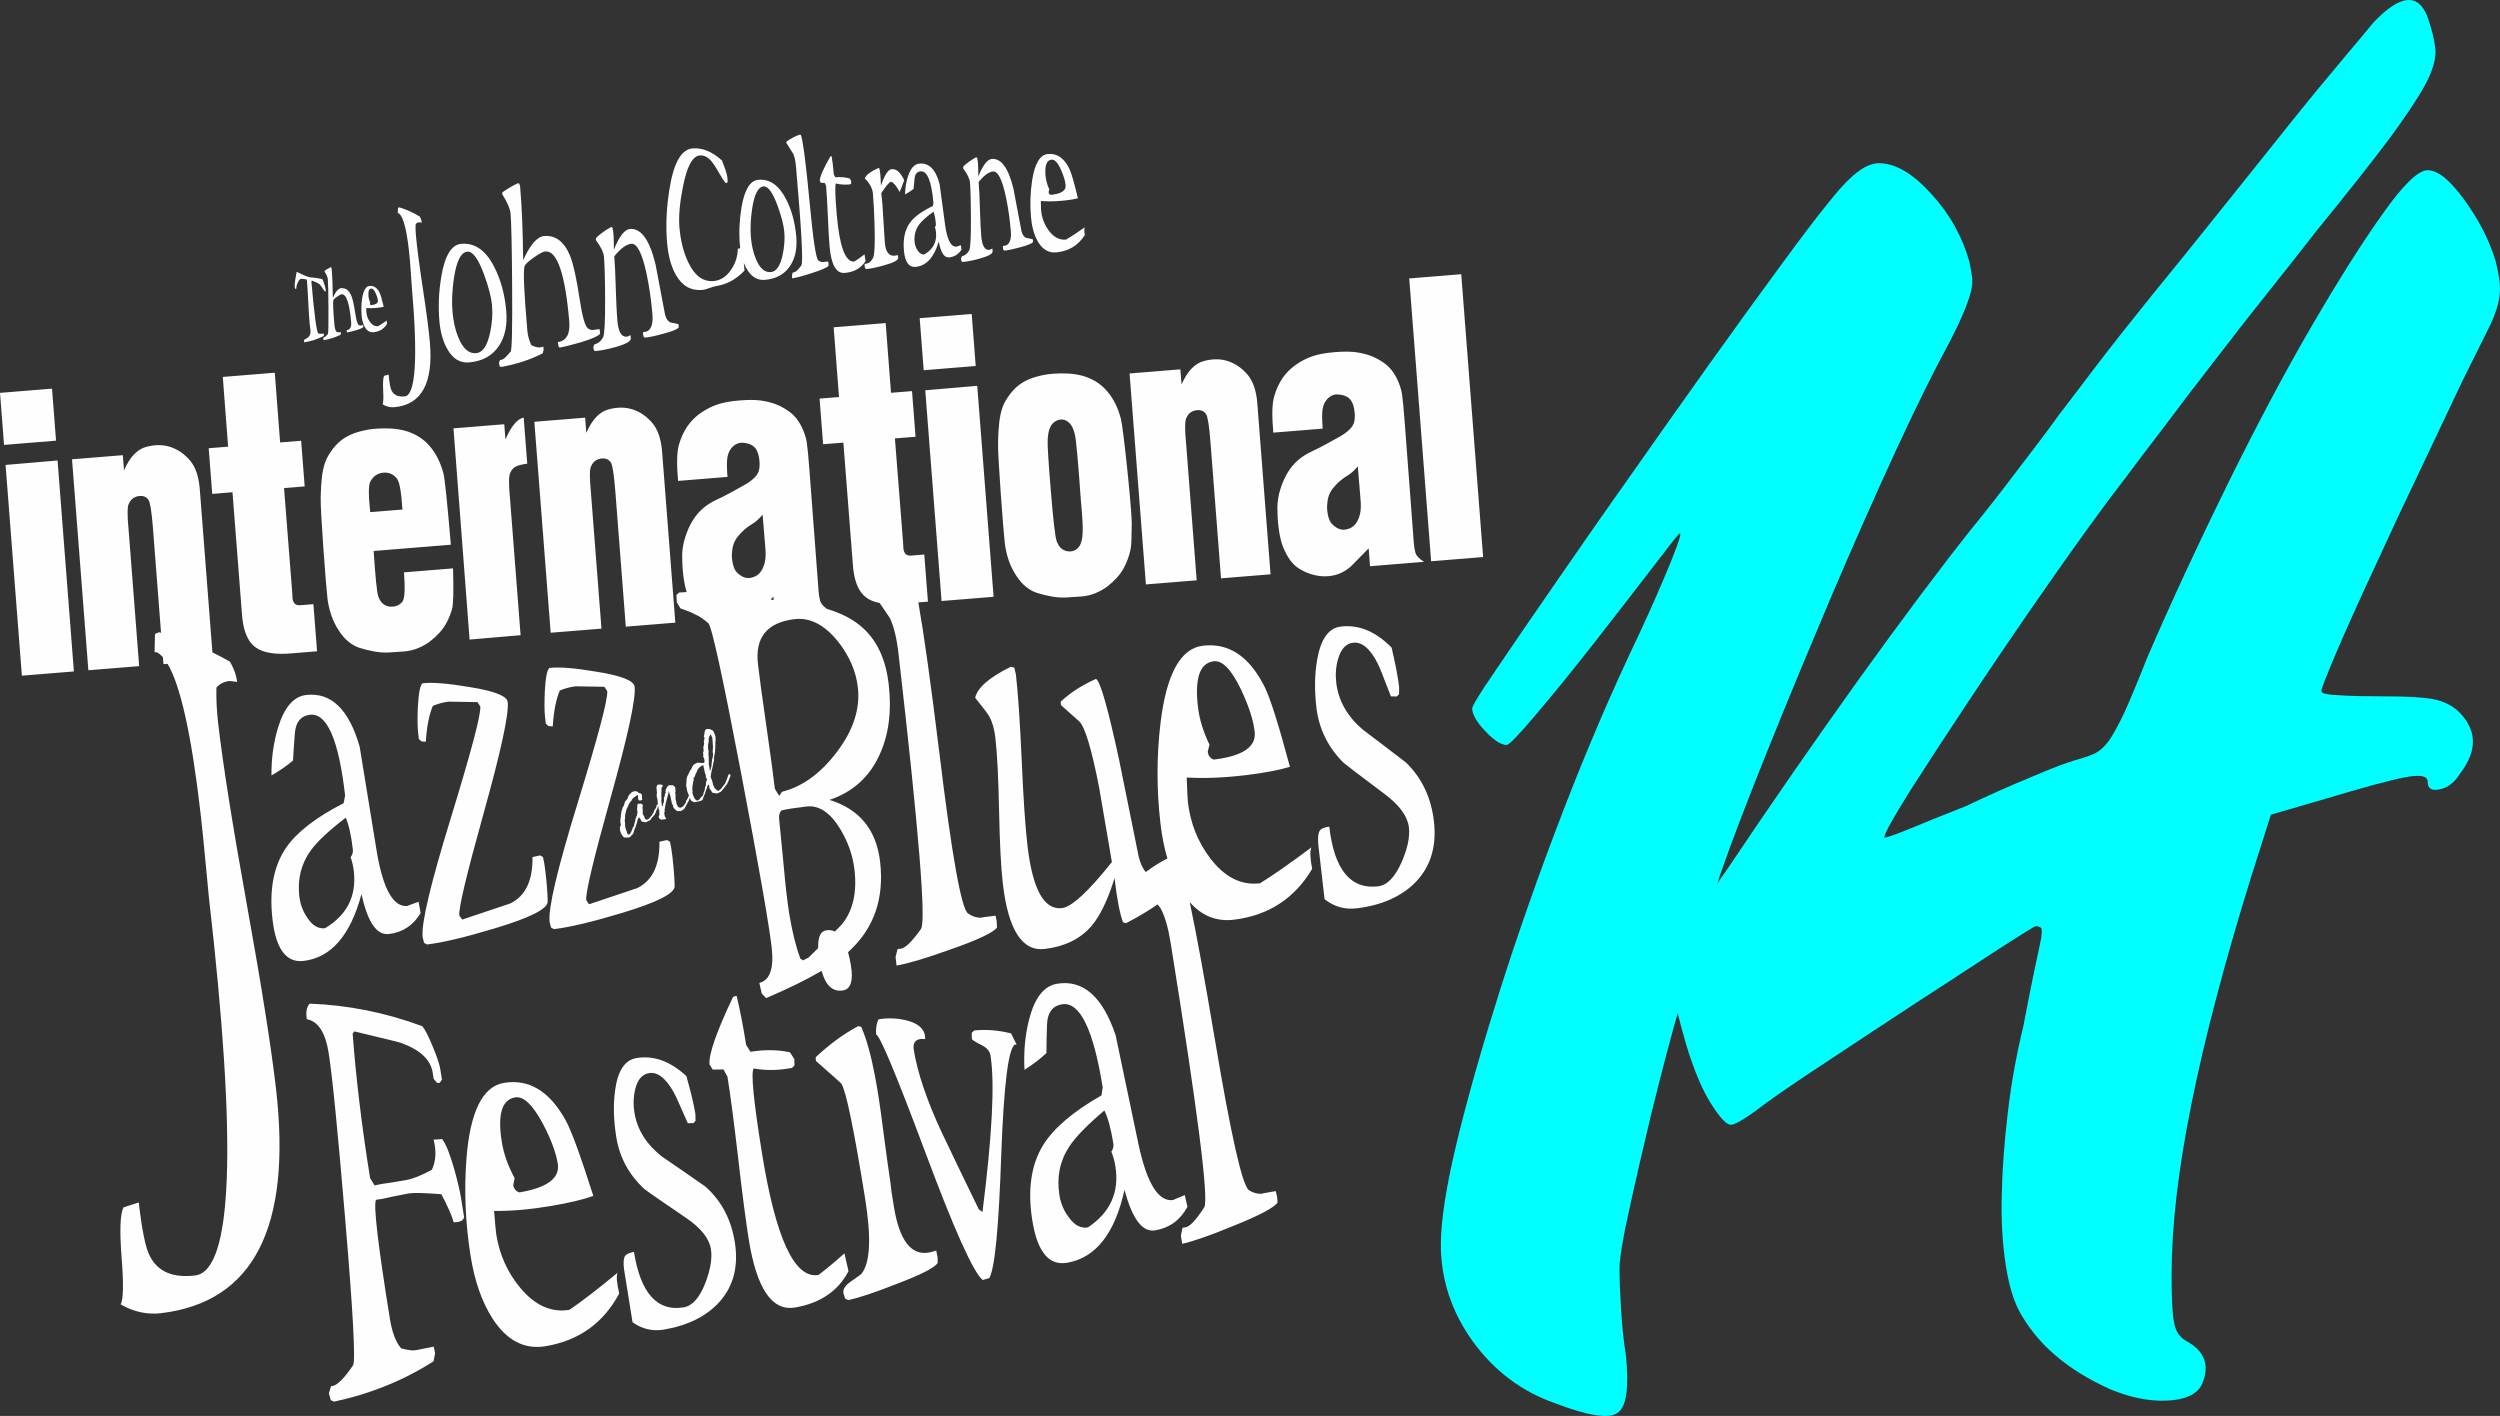
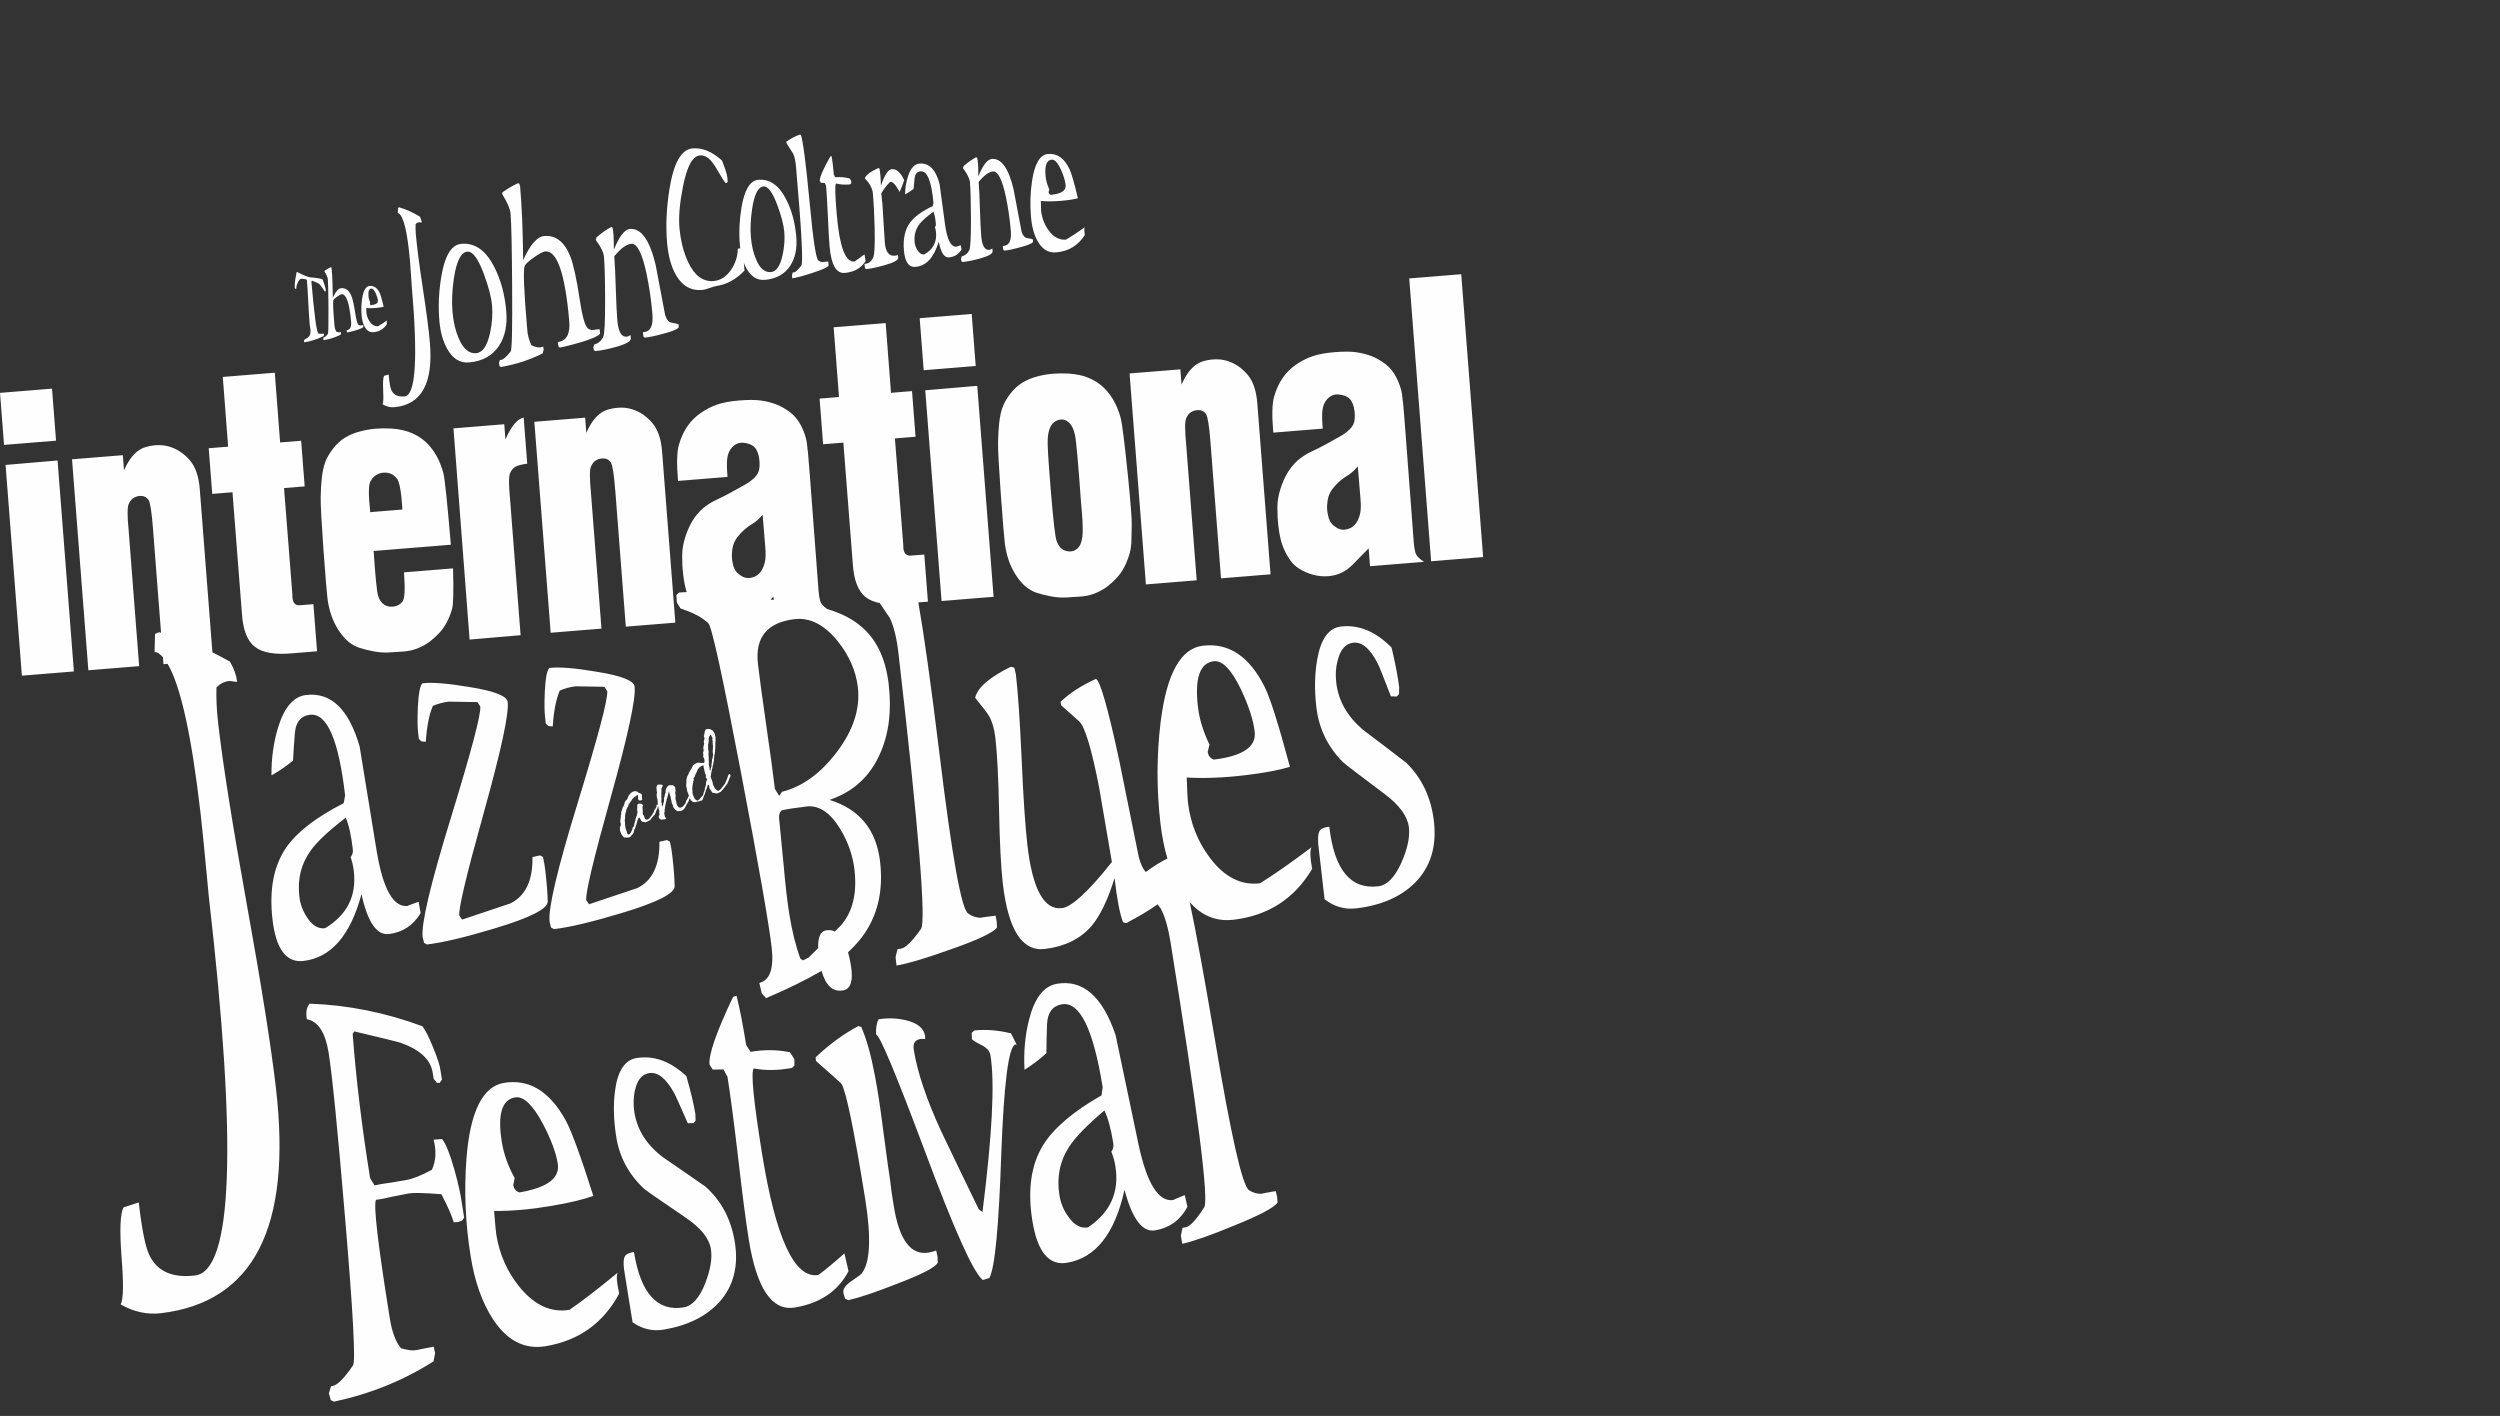
<svg xmlns="http://www.w3.org/2000/svg" xml:space="preserve" width="2.885in" height="1.634in" version="1.1" style="shape-rendering:geometricPrecision; text-rendering:geometricPrecision; image-rendering:optimizeQuality; fill-rule:evenodd; clip-rule:evenodd" viewBox="0 0 2848.61 1613.38">
  <rect x="0" y="0" width="2848.61" height="1613.38" fill="#333333" stroke="none" />
  <defs>
    <style type="text/css">
   
    .fil1 {fill:#FEFEFE}
    .fil0 {fill:aqua;fill-rule:nonzero}
   
  </style>
  </defs>
  <g id="Layer_x0020_1">
    <g id="_1868161754448">
-       <path class="fil0" d="M1952.52 1019.37c-11.91,35.72 -24.11,75.6 -36.61,119.96 -12.8,44.35 -23.81,87.21 -33.93,127.99 -9.82,41.07 -18.46,78.28 -25.6,111.32 -7.44,33.04 -11.02,55.37 -11.02,67.27 0,11.91 0.6,27.68 1.79,46.73 1.19,19.05 2.98,36.02 5.36,50.6 3.87,36.91 0.89,59.23 -8.93,66.37 -9.82,7.44 -33.64,3.87 -71.73,-10.72 -38.1,-13.39 -69.35,-36.91 -93.76,-70.54 -24.11,-33.64 -36.31,-70.54 -36.31,-110.13 0,-27.68 6.25,-67.56 18.75,-119.06 12.5,-51.49 29.17,-109.53 49.41,-173.53 20.54,-64.29 44.05,-131.26 71.14,-201.51 27.09,-70.25 55.66,-136.92 86.02,-200.32 16.07,-34.53 28.57,-63.4 37.8,-86.32 9.23,-23.22 11.91,-32.75 8.03,-28.87 -2.68,2.68 -13.69,16.67 -32.74,41.67 -19.35,25 -40.78,52.98 -64.59,83.34 -25,31.85 -47.03,58.94 -66.08,81.26 -19.05,22.62 -30.06,33.94 -32.74,33.94 -6.55,0 -14.59,-5.36 -24.71,-16.07 -9.82,-10.42 -14.58,-19.05 -14.58,-25.6 0,-2.68 8.33,-16.66 25.6,-41.67 16.97,-25.3 38.69,-56.85 65.18,-95.24 26.49,-38.4 55.37,-80.07 87.21,-125.02 31.55,-44.94 62.21,-88.4 91.98,-130.07 29.76,-41.67 56.55,-78.58 80.36,-111.03 23.81,-32.44 41.08,-55.36 51.79,-68.46 14.58,-18.76 26.49,-31.55 35.72,-38.7 9.23,-7.44 17.86,-11.01 25.6,-11.01 18.75,0 38.4,11.61 59.53,34.83 21.13,22.92 35.72,49.11 43.76,78.28 1.19,6.55 2.38,12.51 2.97,17.86 0.59,5.36 -0.3,12.2 -2.97,20.84 -2.68,8.63 -6.85,19.05 -12.8,31.85 -5.95,12.5 -14.29,28.57 -25,48.52 -16.97,33.04 -38.4,77.39 -63.4,133.05 -25,55.36 -50.3,113.41 -75.31,173.53 -25.3,60.13 -48.52,116.98 -69.65,170.55 -21.13,53.58 -36.31,94.95 -45.54,124.12zm612.97 -21.73c-30.36,97.93 -53.28,184.54 -68.46,260.15 -15.18,75.31 -22.62,140.2 -22.62,194.37 0,27.68 0.89,46.43 2.98,55.66 1.78,9.22 6.25,15.77 12.8,19.64 22.62,11.91 28.57,29.17 17.86,51.79 -6.55,10.42 -19.94,16.07 -39.59,16.67 -19.94,0.89 -41.08,-3.57 -63.7,-12.8 -50.3,-22.62 -85.13,-52.98 -105.07,-91.38 -6.55,-13.1 -11.61,-31.25 -14.88,-54.47 -3.27,-23.22 -4.76,-48.82 -3.87,-77.39 0.59,-28.57 2.97,-59.23 6.85,-92.27 3.87,-33.04 9.82,-66.08 17.86,-99.12 5.36,-27.98 9.52,-49.41 12.8,-64.59 3.28,-15.18 5.66,-26.49 7.14,-33.64 1.19,-7.44 1.19,-11.61 0,-13.1 -1.49,-1.19 -3.27,-1.79 -5.95,-1.79 -1.49,0 -15.18,8.63 -41.67,25.6 -26.49,17.26 -56.85,37.2 -91.38,59.53 -34.53,22.62 -68.16,44.65 -101.2,66.67 -33.04,21.73 -56.85,37.8 -71.44,48.52 -22.62,17.26 -36.31,25.9 -41.67,25.9 -5.36,0 -13.1,-8.63 -23.81,-25.9 -8.04,-13.1 -15.18,-29.46 -21.73,-48.52 -6.85,-19.35 -15.18,-51.49 -25.9,-96.44 -3.87,-10.42 18.46,-50.9 67.57,-120.85 51.49,-76.8 101.8,-149.12 150.61,-217.29 49.11,-68.16 91.38,-124.71 127.1,-169.66 17.26,-21.13 35.42,-44.35 54.47,-69.65 19.35,-25 34.23,-44.94 44.65,-59.53 8.03,-10.42 21.73,-28.28 40.78,-53.58 19.05,-25 41.38,-53.28 66.38,-84.24 25.3,-30.95 51.49,-63.4 78.58,-97.33 27.09,-33.63 52.38,-65.48 76.2,-95.25 23.81,-29.76 44.65,-55.07 62.51,-76.2 17.86,-21.13 29.47,-35.12 34.83,-41.67 30.36,-31.85 50.9,-33.93 61.62,-5.96 5.06,14.59 8.03,27.09 8.93,37.51 0.59,10.71 -3.27,23.81 -11.91,39.88 -8.63,15.77 -22.62,36.61 -41.67,62.51 -19.35,25.6 -46.73,60.42 -82.45,104.18 -18.46,23.81 -38.1,48.52 -58.64,74.41 -20.54,25.6 -40.48,51.49 -60.42,77.39 -19.94,25.6 -38.1,49.41 -54.47,71.44 -16.67,21.73 -30.96,40.48 -42.86,56.55 -26.49,34.23 -55.37,74.41 -87.21,119.96 -31.85,45.54 -61.61,89.29 -89.29,130.96 -27.68,41.67 -51.2,77.69 -70.54,108.05 -19.05,30.65 -28.57,47.62 -28.57,51.79 0,1.19 8.93,-1.78 26.79,-8.93 17.86,-7.44 39.88,-16.37 66.37,-26.79 25,-11.91 49.71,-22.92 73.52,-32.75 23.81,-10.12 40.18,-16.37 49.41,-19.05 9.23,-2.68 16.97,-5.06 22.92,-7.74 5.96,-2.68 11.61,-7.74 16.97,-14.88 5.06,-7.44 11.01,-18.16 17.86,-32.75 6.55,-14.58 15.18,-35.12 25.6,-61.61 29.17,-67.57 60.43,-134.54 93.46,-201.51 33.04,-66.67 64.59,-126.2 95.25,-178.59 30.36,-52.09 57.15,-94.36 80.36,-126.8 22.92,-32.44 39.89,-48.82 50.6,-48.82 11.91,0 25.89,11.61 42.56,34.83 16.67,23.22 27.98,45.84 34.83,68.46 2.68,10.72 4.17,19.05 4.76,25.9 0.89,6.55 0,13.99 -1.78,22.62 -2.08,8.63 -6.25,19.65 -13.1,32.74 -6.55,13.4 -15.77,31.85 -27.68,55.66 -11.91,25 -27.09,57.15 -45.54,96.14 -18.75,38.99 -36.61,77.09 -53.58,114.3 -17.26,36.91 -31.85,69.35 -43.75,97.04 -11.91,27.98 -17.86,43.16 -17.86,45.84 0,2.68 6.85,4.17 20.84,4.76 13.99,0.89 30.06,1.19 48.52,1.19 26.49,0 45.54,0.89 56.55,2.98 11.31,1.78 20.84,6.25 28.87,12.8 22.62,21.13 23.81,44.94 3.87,71.44 -6.55,10.71 -14.58,16.96 -23.81,18.75 -9.23,2.08 -13.69,-0.89 -13.69,-8.93 0,-6.55 -8.63,-8.04 -25.9,-4.77 -17.26,3.28 -47.63,11.61 -91.38,24.71l-61.31 17.86 -22.03 69.35z" />
      <path class="fil1" d="M24.94 769.88l59.25 -4.81 -18.6 -240.38 -59.24 5.07 18.59 240.12zm786.83 70.91c0.16,0.31 0.17,0.79 0.06,1.34l-0.28 0.37c0.5,1.13 0.63,2.12 0.44,2.93 0.12,0.45 0.11,0.81 -0.02,1.08l0.23 0.65c0.08,0.43 0.06,1.07 -0.05,1.88l0.26 0.55c0.07,0.48 0.04,1.05 -0.13,1.76 0.12,0.45 0.12,0.82 0,1.08 0.14,0.38 0.16,0.71 0.02,0.99l0.11 0.38 -0.34 0.18 0.11 0.41 -0.13 0.51c0.18,0.39 0.18,0.81 0,1.23 0.09,1.24 0.26,2.67 0.49,4.3 -0.02,0.49 -0.18,1.11 -0.49,1.95l0.13 0.38c-0.21,0.52 -0.41,1.29 -0.62,2.31l-0.36 0.8 0.17 0.36c-0.03,0.7 -0.24,2.35 -0.65,5.01 -0.16,-0.32 -0.14,0.09 0.05,1.22l-0.22 0.43 0.17 0.35c-0.42,0.83 -0.75,1.89 -1.01,3.21l0.09 0.33c-0.16,0.34 -0.39,0.82 -0.74,1.44l-0.44 -0.89 -0.12 -2.32c-0.19,-0.38 -0.26,-0.73 -0.19,-1.14 -0.06,-0.23 -0.21,-0.63 -0.45,-1.25l0.1 -0.12c-0.03,-0.59 -0.17,-1.17 -0.43,-1.69 0.01,-0.53 0.12,-1.33 0.26,-2.37 -0.03,-0.08 -0.16,-1.11 -0.34,-3.04l0.19 -0.57 -0.11 -0.39c-0.06,-0.33 -0.04,-0.76 0.09,-1.35 -0.21,-0.76 -0.33,-1.78 -0.28,-3.09l-0.18 -0.38c0.45,-2.22 0.37,-4.21 -0.31,-5.89 0.13,-0.23 0.15,-0.58 0.03,-1.02 -0.05,-0.94 -0.07,-2.37 -0.05,-4.27 0.21,-0.53 0.37,-1.28 0.48,-2.31l0.1 -0.21c-0.05,-1.05 0.06,-1.89 0.35,-2.56l-0.47 -0.94c0.28,-0.09 0.3,-0.46 0.14,-1.13l0.21 -0.12c0.26,-0.62 0.46,-1.44 0.59,-2.37l0.37 -0.18c-0.02,-0.16 0.26,-0.68 0.83,-1.66l0.19 -0.09c0.41,0.3 0.91,1.22 1.48,2.71 0.01,-0.07 0.23,0.35 0.65,1.21zm-61.85 76.21l-0.6 -0.45c-0.68,0.24 -1.14,0.68 -1.32,1.29 0.08,0.15 0.1,0.57 0.07,1.26 -0.17,0.44 -0.51,1.1 -1.02,1.9l0 0.31 -0.36 0.19c0.17,0.23 -0.02,0.51 -0.54,0.87 -0.21,0.42 -0.44,0.7 -0.66,0.81 -0.12,0.4 -0.24,0.83 -0.37,1.26l0.07 0.29c-0.07,0.08 -0.35,0.61 -0.81,1.6l-0.32 0.16c-0.35,0.59 -0.82,1.53 -1.4,2.81l-0.59 0.29c-0.33,0.3 -0.59,0.77 -0.83,1.42l-0.23 0.18c-0.04,0.16 -0.42,0.51 -1.07,1l-0.07 0.34c-1.59,1.37 -2.94,1.76 -4.07,1.17l-0.22 -0.29 -0.37 -0.13c-0.49,-0.67 -0.94,-1.89 -1.41,-3.68 -1.28,-1.19 -1.75,-2.57 -1.4,-4.17 0.07,-1.28 -0.02,-2.96 -0.34,-5.04 0.12,-0.27 0.12,-0.64 0.01,-1.09 0.49,-1.05 0.65,-1.74 0.44,-2.16 0.1,0.21 -0.55,-0.27 -1.96,-1.45 -2.07,-0.02 -3.22,0.02 -3.46,0.12 -0.57,0.3 -0.77,0.77 -0.67,1.42l-0.23 0.19 -0.21 0.95c0.37,0.55 0.41,1 0.14,1.4l0.07 0.63 -0.19 0.18c0.15,0.19 0.12,0.52 -0.08,0.96l0.16 0.31 -0.17 0.56c0.1,0.22 0.2,0.78 0.25,1.63 0.15,0.29 0.19,0.7 0.15,1.3 -0.05,0.58 -0.03,0.99 0.02,1.22 -0.09,0.44 -0.22,0.77 -0.42,0.98l-0.01 0.31 -0.32 0.24c0.45,0.75 0.21,1.6 -0.73,2.57l0.02 0.22c-0.17,0.2 -0.25,0.42 -0.19,0.65 -0.19,0.54 -0.43,1.4 -0.74,2.51l0.09 0.33c-0.31,0.89 -0.7,2.31 -1.16,4.28l-0.21 0.19 0 1.54 -0.16 0.16 -0.23 0.57 -0 0.47c-0.6,0.51 -1.02,0.92 -1.22,1.24 -0.38,0.56 -0.49,1.07 -0.28,1.6l-0.21 0.62 -0.34 0.25c-0.04,0.5 -0.45,1.44 -1.17,2.83l0.12 0.25 -0.33 0.25c-0.63,0.98 -1.03,1.52 -1.25,1.62l-0.47 0.55c-0.97,0.49 -1.86,-0.06 -2.63,-1.68 -0.07,-0.16 -0.11,-0.41 -0.14,-0.77 -0.02,-0.33 -0.06,-0.59 -0.15,-0.76 -1.49,-3.1 -2.17,-6.61 -2.02,-10.55 -0.16,-0.34 -0.24,-0.87 -0.21,-1.61 0.04,-0.72 -0.02,-1.21 -0.14,-1.44l0.22 -0.35c0.06,-0.56 0.17,-1.4 0.26,-2.52l-0.19 -0.38 0.2 -0.7 -0.08 -0.33c0.1,-0.33 0.17,-0.89 0.21,-1.73l0.1 -0.12c0.07,-0.34 0.16,-0.89 0.24,-1.67 0.27,-0.24 0.44,-0.83 0.49,-1.76l0.22 -0.35 -0.04 -0.22 0.22 -0.19 -0.21 -0.73 -0.15 0 0.44 -0.3c0.16,-0.61 0.49,-1.45 1,-2.57l0.34 -0.26 0.2 -0.5 0.34 -0.24 -0.03 -0.52 0.16 -0.09c0.18,-0.4 0.37,-1 0.57,-1.83 0.2,-0.44 0.56,-1 1.14,-1.65l0.21 -0.55c0.35,-0.28 0.54,-0.56 0.56,-0.83 0.37,-0.14 0.95,-0.79 1.69,-1.92l0.05 -0.49c0.34,-0.26 0.52,-0.53 0.61,-0.77 0.29,-0.13 0.47,-0.45 0.54,-0.88 3.24,-2.43 5.12,-3.65 5.6,-3.77l0.21 0.45c-0.02,0.43 0,0.72 0.1,0.95l-0.1 0.73c0.23,0.26 0.23,0.59 0.03,0.97l0.08 0.81 -0.23 0.14c-0.05,-0.08 0.31,0.61 1.07,2.05 0.06,0.02 0.51,0.14 1.34,0.31 -0.23,0.12 0.28,-0.01 1.54,-0.38l0.09 0.03 0.91 -0.46c-0.13,-0.25 -0.23,-1.48 -0.35,-3.68l0.13 -0.36c-0.11,-0.58 -0.17,-1.14 -0.24,-1.72 -0.11,-0.66 -0.45,-1.1 -0.99,-1.27 -0.38,-0.39 -0.79,-0.51 -1.26,-0.44l-0.16 -0.15c-1.34,-0.4 -2.29,-1.02 -2.85,-1.87l-0.31 0.1c-0.42,-0.12 -1,-0.3 -1.73,-0.61 -0.23,0.16 -0.59,0.27 -1.08,0.29 -0.54,0.03 -0.88,0.1 -1.08,0.21l-0.25 -0.04c-1.81,0.82 -2.83,1.6 -3.13,2.38l-0.6 0.29c-0.24,0.34 -0.57,0.82 -0.99,1.51l-0.34 0.25 -0.55 1.2 -0.33 0.24 -0.09 0.41 -0.1 0.13c0.05,0.43 -0.14,1.15 -0.59,2.16 -0.6,0.36 -0.94,0.77 -1.05,1.28 -0.47,0.24 -0.79,0.53 -0.94,0.87 -0.12,0.31 -0.44,0.69 -0.85,1.13l-0.43 1.29c0.26,0.34 0.06,0.98 -0.56,1.96l-0.34 1.48c-0.18,0.04 -0.34,0.23 -0.48,0.53 -0.17,0.29 -0.3,0.5 -0.42,0.55 -0.22,0.33 -0.44,0.86 -0.56,1.61 -0.16,0.41 -0.34,1.09 -0.56,1.96l-0.16 0.16c-0.18,0.52 -0.41,1.31 -0.63,2.39l-0.19 0.1c0.3,1.23 0.31,1.9 0.02,2.05l-0.26 0.69c-0.03,0.35 -0.03,0.88 -0.03,1.54l-0.16 0.07 0.17 0.54 -0.1 0.9c-0.07,0.39 -0.17,0.97 -0.35,1.77l-0.15 0.15c0.12,0.14 0.17,0.39 0.09,0.73 -0.07,0.33 -0.07,0.56 0,0.68 0.02,0.36 -0.07,0.83 -0.21,1.42 0.14,0.63 0.4,1.57 0.76,2.83l-0.14 0.46c0.17,0.47 0.11,0.78 -0.17,0.94l0.14 0.45 -0.33 0.24c-0.24,0.22 -0.4,0.63 -0.47,1.16l-0.23 0.35 0.17 0.54c-0.37,1.81 0.14,4.14 1.52,6.99 0.13,0.28 0.38,0.7 0.81,1.26 0.37,0.54 0.64,0.95 0.79,1.24l0.16 -0c0.41,0.4 0.72,0.79 0.89,1.14l0.73 0.4 -0.01 0.16c0.31,0.05 0.79,-0.02 1.4,-0.17 0.36,0.09 0.87,0.15 1.54,0.22l0.51 -0.19c0.86,0.19 1.75,0.07 2.74,-0.38 0.98,-0.44 1.6,-1.09 1.84,-1.92 0.52,-0.36 1.2,-0.97 1.97,-1.78l-0.02 -0.19c0.75,-1.06 1.11,-2.14 1.08,-3.25l0.18 -0.1c-0.05,-0.68 0.12,-1.18 0.49,-1.47l-0.09 -0.27 0.34 -0.26c0.1,-0.24 0.21,-0.61 0.37,-1.11l0.27 -0.37c-0.1,-0.66 0.04,-1.2 0.47,-1.67 0.52,-1.29 1.05,-3.08 1.61,-5.36l0.14 -0.15 0.07 -0.95 1.54 -3.49c0.39,-0.19 0.84,0.1 1.32,0.88l0.24 0.2c0.98,1.99 1.59,3.08 1.85,3.21l0.21 0.25 1 0.36 0.31 -0.08c0.54,0.17 1.38,0.35 2.48,0.5l0.2 0.23c0.45,-0.14 2.25,-0.99 5.42,-2.6 0.24,-0.13 0.64,-0.75 1.21,-1.85l0.34 -0.25c0.41,-0.9 0.95,-1.48 1.58,-1.8l0.26 -0.6c0.24,-0.12 0.51,-0.34 0.82,-0.67 0.32,-0.36 0.54,-0.6 0.67,-0.75 0.17,-0.16 0.4,-0.47 0.74,-0.95l-0.04 -0.21c0.33,-0.45 0.78,-1.58 1.38,-3.37l-0.06 -0.28c0.2,-0.5 0.56,-1.12 1.05,-1.85 0.69,-1.8 1.07,-3.14 1.12,-4.04l0.05 0.7c0.12,0.31 0.27,0.79 0.45,1.4l-0.15 0.31 0.23 0.65c-0.12,0.33 -0.02,0.92 0.37,1.76 0.39,0.86 0.52,1.4 0.37,1.62l0.17 0.52c-0.05,0.3 -0.15,0.7 -0.27,1.29 0.07,0.46 0.21,1.15 0.39,2.02l-0.24 0.45 0.05 0.26 -0.32 0.24c-0.17,0.4 -0.32,0.83 -0.45,1.23 0.13,0.19 0.2,0.47 0.19,0.87 -0,0.4 0.02,0.68 0.09,0.84l1.06 0.99c0.28,0.02 0.53,0.26 0.79,0.67 0.15,-0.02 0.43,0.08 0.81,0.3 1,-0.32 2.25,-0.43 3.74,-0.37 1.09,-0.35 1.74,-0.59 1.95,-0.76 -0.15,-0.33 -0.44,-0.76 -0.84,-1.31 -0.41,-0.6 -0.68,-1.05 -0.84,-1.38 -0.1,-0.21 -0.14,-0.53 -0.17,-0.99 -0.03,-0.45 -0.09,-0.77 -0.18,-0.97 0.03,-0.44 -0.05,-0.94 -0.31,-1.55 0.12,-0.42 0.24,-1.01 0.42,-1.8l0.17 -0.1 -0.13 -0.4 0.15 -0.15c0.05,-0.42 -0.02,-1.1 -0.19,-1.99l0.24 -0.11c0.07,-0.48 0.15,-1.23 0.22,-2.18l0.16 -0.15c0.14,-1.8 0.38,-3.14 0.75,-4l-0.13 -0.29 0.31 -0.49c0.02,-0.16 0.03,-0.42 -0.01,-0.74 0.37,-0.82 0.68,-2.04 0.93,-3.7 0.35,-0.49 0.57,-1.15 0.6,-2.01l0.24 -0.28c0.06,-0.27 0.13,-0.72 0.19,-1.3l0.18 -0.09 -0.11 -0.42c0.18,-0.24 0.26,-0.47 0.23,-0.65 0.23,-0.2 0.42,-0.87 0.54,-1.96l0.21 -0.18c0.05,-0.34 0.02,-0.8 -0.03,-1.46 0.31,-0.22 0.4,-0.48 0.33,-0.76 0.09,0.12 0.67,2 1.74,5.65 0.3,0.55 0.49,1.38 0.49,2.45 0.23,0.58 0.37,1.25 0.45,1.99 0.26,0.53 0.44,1.61 0.58,3.22l1.7 3.52c-0.19,0.36 -0.13,0.84 0.16,1.46 0.45,0.93 1.28,1.93 2.45,2.95 1.15,1.01 2.1,1.58 2.79,1.68 0.14,-0.02 0.43,-0.06 0.83,-0.11 0.45,-0.07 0.76,-0.15 0.94,-0.23 0.65,0.38 1.52,0.24 2.66,-0.44 0.82,-0.57 1.64,-1.12 2.43,-1.62 0.07,-0.29 0.26,-0.58 0.61,-0.91 0.07,-0.19 0.26,-0.45 0.6,-0.78 0.81,-1.73 2.16,-4.21 4.07,-7.42l-0.07 -0.29 0.36 -0.17c0.11,-0.4 0.22,-0.83 0.36,-1.26 0.14,-0.26 0.27,-0.66 0.4,-1.19l0.18 -0.09c0.08,-0.29 0.2,-0.65 0.35,-1.06 0.14,0.4 0.17,0.77 0.09,1.07 0.19,0.61 0.52,1.28 0.94,1.97 0.26,0.09 0.55,0.33 0.92,0.77 0.31,0.05 0.56,0.26 0.76,0.7l0.64 0.19 0.03 0.07c0.49,0.22 1.12,0.37 1.82,0.54 4.57,-0.78 7.55,-1.59 8.96,-2.45l0.21 -0.59 0.28 -0.22c0.2,-1.03 0.68,-2.47 1.42,-4.31l0.01 -0.33 0.51 -0.49c0.11,-0.27 0.28,-0.68 0.5,-1.33l-0.09 -0.33c0.13,-0.54 0.45,-1.29 0.9,-2.31l0.15 -0.91c0.43,-0.54 0.66,-1.13 0.65,-1.8l0.25 -0.21c0.2,-0.45 0.4,-1.17 0.63,-2.15 0.19,-0.41 0.36,-0.89 0.49,-1.48 0.22,-0.22 0.4,-0.49 0.51,-0.79l0.79 -0.4c0.49,1.04 0.72,1.78 0.7,2.24l-0.19 0.12 0.1 0.31c-0.19,0.36 -0.05,0.98 0.43,1.85 0.42,0.76 0.81,1.27 1.17,1.48 0.37,0.79 1.08,1.89 2.18,3.27 0.5,0.22 1.39,0.33 2.64,0.39l0.16 0.12c0.34,0.02 0.88,0.09 1.58,0.21 0.51,-0.12 0.84,-0.07 1.02,0.09l4.15 -2.11c0.43,-0.36 0.94,-0.99 1.57,-1.86l0.5 -0.24 0.3 -0.62c0.18,-0.16 0.85,-0.98 2.03,-2.55 1.19,-1.54 1.8,-2.4 1.87,-2.58 0.74,-0.43 1.26,-1.37 1.53,-2.84l0.28 -0.23c0.31,-0.49 0.62,-1.32 0.94,-2.39l0.16 -0.16c0.18,-0.41 0.4,-1.01 0.59,-1.84 0.4,-0.54 0.58,-0.99 0.58,-1.29 0.66,-0.79 0.74,-1.74 0.2,-2.86 -0.26,-0.57 -0.72,-0.7 -1.32,-0.41 -0.28,0.15 -0.54,0.48 -0.73,0.98 -0.2,0.52 -0.35,0.86 -0.47,1.03l-0.24 0.95c-0.32,0.33 -0.52,0.92 -0.53,1.8l-0.34 0.25c-0.15,0.33 -0.31,0.92 -0.52,1.72l-0.07 0.12c-0.09,0.36 -0.36,0.96 -0.77,1.86l-0.28 0.21c-0.15,0.37 -0.32,0.98 -0.47,1.77 -0.25,0.02 -0.39,0.27 -0.41,0.75 -1.15,0.77 -1.64,1.18 -1.45,1.19l0.07 0.28c-0.33,0.32 -0.75,0.88 -1.21,1.68 -0.53,0.33 -0.86,0.73 -0.92,1.16 -0.34,0.17 -0.54,0.45 -0.58,0.84 -0.59,0.57 -1.5,1.26 -2.78,2.17l-0.07 0.19 -0.93 0.08c-0.63,-0.59 -1.48,-1.26 -2.5,-1.96 -0.17,-0.25 -0.51,-0.56 -1,-0.94l-2.19 -4.57c0.11,-1.35 -0.72,-4.08 -2.46,-8.22l0.1 -0.1c-0.03,-0.25 -0.11,-0.65 -0.22,-1.2l0.21 -0.19c0.17,-0.46 0.26,-1.15 0.25,-2.12 0.07,-0.09 0.25,-1.1 0.58,-2.99l0.16 -0.16c0.12,-0.56 0.21,-1.26 0.3,-2.06 0.09,-0.68 0.3,-1.16 0.54,-1.44 0.13,-0.48 0.22,-1.2 0.23,-2.19l0.19 -0.09c0,0 0.31,-1.7 0.93,-5.07 0.5,-0.8 0.6,-1.54 0.35,-2.18 0.13,-0.65 0.21,-1.33 0.13,-2.06 0.28,-0.66 0.32,-1.21 0.11,-1.68l0.16 -0.09c-0.03,-0.26 0,-0.67 0.11,-1.2l-0.05 -0.26 0.39 -0.89c0.09,-0.6 0.2,-1.56 0.33,-2.85l0.21 -0.5c-0.02,-0.37 -0.08,-0.84 -0.12,-1.49l0.18 -0.09c-0.19,-0.3 -0.18,-0.8 0.03,-1.46 0.24,-0.7 0.27,-1.19 0.11,-1.52 -0.16,-0.35 -0.22,-0.67 -0.14,-1.07l0.21 -0.19 -0.14 -0.45 0.19 -0.1c-0.09,-0.21 -0.12,-0.51 -0.07,-0.89 0.07,-0.38 0.06,-0.68 -0.02,-0.84 -0.1,-1.07 -0.03,-2.48 0.28,-4.29 -0.06,-0.33 -0.11,-1.78 -0.11,-4.38 -0.17,-0.37 -0.36,-0.95 -0.54,-1.76 -0.22,-0.8 -0.4,-1.38 -0.58,-1.75l0.01 -0.16c-0.96,-1.99 -1.71,-3.16 -2.24,-3.56 -0.24,-0.17 -1.45,-0.72 -3.64,-1.59 -0.14,0.07 -0.73,0.11 -1.74,0.09 -1,0.01 -1.69,0.1 -2.11,0.31 -0.47,0.24 -0.7,0.67 -0.66,1.27l-0.3 0.13c-0.12,0.28 -0.27,0.7 -0.46,1.24 -0.09,0.67 -0.22,1.59 -0.44,2.84l-0.13 0.14 0.14 0.3c-0.18,0.25 -0.25,0.48 -0.19,0.73l-0.26 0.37 -0.17 0.77c0.59,1.33 0.87,2.22 0.82,2.65 -0.2,0.81 -0.37,1.66 -0.56,2.52l-0.23 0.2c0.23,0.15 0.19,0.48 -0.13,1.07 0.09,0.2 0.2,0.55 0.3,0.99 0.09,0.48 0.17,0.8 0.27,1.03 -0.54,1.94 -0.86,3.28 -0.97,4.02 -0.1,1.02 0.01,2.41 0.35,4.12l-0.17 0.75c-0.24,0.29 -0.44,0.88 -0.55,1.76 0,0 0.12,0.64 0.39,1.95 -0.07,0.24 -0.15,0.62 -0.17,1.16l-0.19 0.1 0.21 0.88 -0.1 0.14 1.26 2.59 -0.1 0.11c0.25,0.54 0.34,0.99 0.21,1.36 0.28,0.37 0.29,0.76 0.02,1.16l0.2 0.57c-0.02,0.33 -0.23,0.75 -0.55,1.28 -0.56,0.03 -0.96,0.1 -1.18,0.21 -0.37,-0.22 -0.87,-0.2 -1.47,0.07 -0.23,-0.12 -0.93,-0.19 -2.15,-0.32 -1.21,-0.09 -1.91,-0.1 -2.08,-0.02l-0.64 -0.12 -2.44 1.23 -0.34 0.02c-0.34,0.18 -0.72,0.47 -1.16,0.94 -0.47,0.47 -0.85,0.76 -1.1,0.91l-0.51 1.26 -0.32 0.15c-0.44,0.84 -0.94,1.97 -1.51,3.39l-0.31 0.15 -0.58 0.82 -0.12 0.07c-0.1,-0.12 -0.24,0.29 -0.45,1.22 -0.21,0.15 -0.65,0.95 -1.26,2.32l0 0.32 -0.28 0.21 0.07 0.27c-0.46,0.49 -0.75,1.03 -0.81,1.58l-0.38 0.17 -0.1 0.68 -0.14 0.07c-0.15,0.63 -0.38,1.59 -0.7,2.87l-0.26 0.13c0.23,0.35 0.25,0.71 0.05,1.04l0.24 0.67 -0.17 0.53 0.05 0.73 -0.19 0.1 0.21 0.59c-0.12,0.23 -0.21,0.52 -0.21,0.95l-0.15 0.16c0.19,0.3 0.19,0.67 0.01,1.07l0.09 0.35 -0.13 0.52c0.11,0.25 0.11,0.67 -0.01,1.22 0.31,0.64 0.57,1.75 0.74,3.27 0.19,1.52 0.42,2.6 0.74,3.24 0.3,0.63 0.68,1.57 1.11,2.82 0.21,0.64 0.41,1.2 0.6,1.66 -0.04,0.05 -0.08,0.09 -0.12,0.14l-0.1 0.42 -0.28 0.22 -0 0.32c-0.43,0.43 -0.7,0.94 -0.75,1.52l-0.27 0.22 0.02 0.19c-0.15,0.34 -0.4,0.81 -0.8,1.43l0.05 0.27c-0.29,0.14 -0.58,0.47 -0.87,0.99l-0.07 0.03c-0.17,0.48 -0.26,0.89 -0.3,1.23l-0.12 0.06 0.13 0.3c-0,0.05 -0.04,0.11 -0.07,0.12 -0.11,0.22 -0.14,0.41 -0.11,0.6l-0.28 0.3 0.05 0.26c-0.12,0.05 -0.72,0.73 -1.8,1.99 -0.21,0.3 -0.44,0.79 -0.68,1.41 -1.9,0.95 -2.88,1.48 -2.94,1.57 -1.03,0.23 -1.99,-0.09 -2.81,-0.93 -0.44,-0.47 -0.84,-0.91 -1.23,-1.41l0.02 -0.29c-0.87,-1.82 -1.22,-3.07 -1.07,-3.76 -0.22,-0.78 -0.52,-1.94 -0.96,-3.52 0.14,-0.26 0.15,-0.63 0.02,-1.09 0.13,-0.27 0.13,-0.58 -0.02,-0.97l0.19 -0.87 -0.07 -0.12c0.16,-0.41 0.15,-0.81 -0.03,-1.29 -0.17,-0.46 -0.27,-1.26 -0.3,-2.37l-0.13 -0.42c0.07,-0.44 0.26,-1.1 0.55,-1.94l-0.16 -0.31c-0.19,-2.47 -0.34,-3.82 -0.45,-4.08 -0.2,-0.42 -0.63,-0.83 -1.29,-1.23 -0.63,-0.42 -1.07,-0.73 -1.3,-1 -0.58,-0.07 -1.03,-0.01 -1.33,0.15 -1.43,-0.36 -2.77,-0.22 -4.02,0.42 0.5,-0.26 0.18,0.11 -0.89,1.06 -0.36,0.64 -0.89,1.58 -1.58,2.81l-0.1 0.07 -0.12 1.05c-0.09,0.24 -0.19,0.61 -0.33,1.16l0.29 1.83 -0.06 0.19 -0.34 0.26 -0.15 0.59 -0.31 0.17c-0.06,0.61 -0.22,1.69 -0.48,3.31 -0.44,0.53 -0.7,1 -0.77,1.4 -0.07,0.64 -0.05,1.57 0.07,2.81 -0.03,0.28 -0.03,0.51 0.07,0.72 -0.22,0.7 -0.35,1.29 -0.4,1.83l-0.15 0.16c-0.4,0.9 -0.59,1.63 -0.5,2.16 -0.23,0.28 -0.51,0.94 -0.79,1.99l-0.25 0.09 -0.48 -1.01c0.17,-0.34 0.15,-0.75 -0.06,-1.19 0.3,-0.62 0.1,-1.73 -0.55,-3.34l0.17 -0.25 -0.17 -0.67c0.19,-0.41 0.24,-0.74 0.09,-1.03 0.19,-0.37 0.23,-0.81 0.17,-1.33l0.07 -0.03c-0.09,-0.16 -0.13,-0.47 -0.13,-0.9 -0,-0.42 -0.05,-0.79 -0.13,-1.11 -0.08,-0.33 -0.05,-0.85 0.09,-1.59 0.05,-0.49 0.05,-1.25 -0.04,-2.27 0.1,-0.37 0.1,-0.73 -0.01,-1.07l0.13 -0.53 -0.1 -0.35 0.19 -0.53c-0.07,-0.12 -0.1,-0.98 -0.12,-2.57l-0.09 -0.18c0.07,-0.38 0.26,-0.98 0.59,-1.75l-0.07 -0.28c1.19,-0.71 1.38,-1.59 0.5,-2.63 -0.58,-0.21 -1.46,-0.36 -2.58,-0.45 -0.39,0.14 -0.74,0.17 -1.02,0.05 -0.28,0.06 -0.71,0.15 -1.24,0.26l-0.34 -0.07c-0.55,0.4 -0.84,0.87 -0.83,1.41l-0.14 0.16c-0.22,0.48 -0.38,0.9 -0.42,1.29l0.09 0.35 -0.19 0.24 0.11 0.71c0.18,0.82 0.31,2.02 0.32,3.58l0.35 0.9 -0.22 0.49 0.15 0.31 -0.3 0.43c0.25,0.35 0.23,0.63 -0.13,0.86 0.13,0.38 0.14,0.72 0.02,0.99 0.12,0.28 0.17,0.68 0.07,1.2l0.07 0.31c-0.1,0.42 -0.06,0.83 0.1,1.2 0.49,0.98 0.78,2.46 0.88,4.4 0.06,1.95 0.19,3.04 0.31,3.3l0.07 0.99c-0,-0.04 -0.01,-0.08 -0.03,-0.12zm51.89 -44.38c-0.15,1.18 -0.09,1.97 0.1,2.4 0.5,1.01 0.66,1.69 0.49,1.99 0.22,0.44 0.39,1.15 0.5,2.07 0.1,0.96 0.25,1.64 0.44,2.04 0.66,1.35 0.99,2.04 0.99,2.04l-0.16 0.72 0.17 0.35c-0.13,0.23 -0.14,0.91 0.03,2.06l1.25 1.23 0.16 0.67 -0.18 0.09 -0.4 0.72 0.07 0.3 -0.3 0.61c0.09,0.28 -0.04,0.61 -0.39,0.95 0.04,0.18 -0.01,0.43 -0.24,0.71 0.13,0.16 0.17,0.41 0.12,0.74 -0.05,0.31 -0.04,0.54 0.03,0.68l-0.17 0.55 0.14 0.45c-0.09,0.37 -0.22,0.87 -0.36,1.58l-0.23 0.17c-0.28,0.54 -0.48,1.38 -0.6,2.46l-0.12 0.23 0.07 0.33c-0.14,0.22 -0.16,0.6 -0.12,1.14 -0.12,0.26 -0.26,0.52 -0.38,0.73l-0.01 0.31 -0.22 0.33c-0.02,0.59 -0.25,1.12 -0.73,1.61 -0.02,0.21 -0.04,0.59 -0.06,1.1l-0.21 0.65 0.17 0.15 -0.38 0.19 -0.16 0.92c-0.19,0.2 -0.38,0.53 -0.58,0.98 -0.18,0.09 -0.47,0.35 -0.87,0.75 -0.37,0.4 -0.68,0.66 -0.86,0.75 -0.06,0.32 -0.26,0.58 -0.61,0.76 -0.65,1.25 -1.74,2.27 -3.27,3.04l-0.68 -0.04 -0.43 -0.23 -0.21 0.02c-0.21,-0.21 -0.55,-0.46 -1.02,-0.72 -0.88,-1.1 -1.33,-1.66 -1.34,-1.69 -1.93,-3.99 -2.62,-6.48 -2.1,-7.46 -0.07,-0.12 -0.1,-0.37 -0.1,-0.71 0.01,-0.37 -0.05,-0.64 -0.13,-0.81 -0.21,-1.72 -0.18,-3.04 0.15,-3.97l-0.16 -0.32c0,-0.34 0.09,-0.91 0.25,-1.64l0.13 -0.14 0.56 -3.5 -0.1 -0.35 0.2 -0.56 0.32 -0.24 -0.06 -0.28 0.42 -0.84 -0.2 -0.89 -0.29 -0.45 0.09 -0.6 0.37 -0.62c0.42,-0.28 0.65,-0.59 0.72,-1l0.28 -0.23c0.3,-0.8 0.72,-2.01 1.24,-3.62l0.32 -0.16 0.13 -0.59c0.15,-0.02 0.29,-0.17 0.41,-0.45 0.1,-0.26 0.2,-0.41 0.29,-0.46l-0.06 -0.28c0.09,-0.23 0.47,-1.19 1.21,-2.82l-0.06 0.05c0.44,-0.1 0.72,-0.4 0.8,-0.96l0.26 -0.21 0.19 -0.57c2.01,-1.68 3.58,-2.57 4.7,-2.67l0.36 0.11 0.04 -0.07 0.36 0.42zm143.45 38.79c26.81,-9.08 45.9,-26.5 57.29,-52.15 10.2,-22.51 13.6,-48.89 10.1,-79.35 -3.49,-30.33 -14.59,-52.83 -33.25,-67.61 -9.43,-7.69 -21.83,-13.84 -37.19,-18.51 -4.28,-3.03 -6.85,-6.08 -7.68,-9.08 -0.97,-3.53 -1.59,-7.49 -1.86,-11.8 -0.28,-4.37 -1.73,-23.96 -4.43,-58.77 -2.69,-34.87 -4.61,-60.37 -5.8,-76.63 -1.2,-16.31 -2.24,-27.41 -3.15,-33.41 -0.97,-6 -3.09,-12.22 -6.38,-18.81 -3.35,-6.51 -7.6,-11.79 -12.83,-15.7 -5.22,-3.84 -10.44,-6.84 -15.63,-8.81 -5.21,-2.03 -10.93,-3.44 -17.19,-4.36 -6.32,-0.91 -14.52,-0.95 -24.68,-0.13 -10.22,0.83 -18.62,2.35 -25.26,4.63 -6.64,2.29 -12.95,5.51 -18.94,9.68 -5.99,4.17 -11.09,9.24 -15.23,15.26 -4.14,6.09 -7.37,13.14 -9.65,21.27 -2.27,8.13 -2.6,21.8 -0.87,40.85l56.31 -4.57c-0.72,-9.25 -0.86,-15.96 -0.36,-20.2 0.43,-4.23 1.61,-7.75 3.34,-10.55 1.8,-2.86 4.03,-4.98 6.76,-6.49 2.66,-1.51 5.77,-2.02 9.34,-1.54 3.51,0.49 6.48,1.35 8.86,2.71 2.31,1.36 4.17,3.34 5.45,5.96 1.34,2.67 2.29,5.89 2.77,9.73 0.55,3.83 0.59,7.58 0.05,11.18 -0.48,3.59 -2.31,6.91 -5.47,10.07 -3.16,3.1 -6.93,5.86 -11.35,8.29 -4.35,2.42 -9.38,5.22 -15,8.33 -5.62,3.11 -11.39,6.03 -17.19,8.7 -5.84,2.74 -10.95,5.99 -15.39,9.85 -4.43,3.91 -8.3,8.49 -11.61,13.87 -3.25,5.37 -6.04,11.61 -8.33,18.71 -2.29,7.17 -3.5,14.3 -3.51,21.48 -0.02,7.11 0.35,14.32 1.22,21.42 0.81,7.18 2.05,13.47 3.67,18.83l0.28 0.87c-3,0.12 -5.91,0.29 -8.72,0.53l-3 2.82 0.44 8.36 4.12 6.85c8.33,2.94 13.89,5.14 16.67,6.82 4.71,1.99 9.66,5.32 15.08,9.99 3.94,3.47 16.31,60.52 37.48,171.32 20.18,105.92 31.73,172.01 34.74,198.25 2.74,23.82 -1.93,37.38 -14.06,40.44l2.75 12.02 4.96 5.26c25.4,-10.82 46.46,-21.18 63.21,-31.07 4.67,16.84 12.84,24.25 24.46,22.29 8.77,-1.48 11.81,-10.9 9.01,-28.25 -0.92,-5.71 -2.02,-10.82 -3.31,-15.33 0.73,-0.65 1.43,-1.3 2.12,-1.94 27.68,-25.91 39.19,-59.56 34.44,-100.91 -4.2,-36.54 -23.44,-60.08 -57.6,-70.65zm-63.69 -227.79l-3.53 -0.44 3.24 -3.32 0.29 3.76zm627.71 341l-7.24 -62.99c-0.5,-7.07 -0.03,-12.02 1.44,-14.65 1.46,-2.63 5.21,-4.35 11.16,-5.07 5.65,49.12 24.27,71.78 55.73,67.99 10.15,-1.22 18.98,-10.27 26.59,-27.26 6.83,-15.61 9.68,-28.84 8.41,-39.86 -1.45,-12.6 -10.6,-25.23 -27.43,-37.88 -28.66,-21.44 -44.62,-33.68 -47.75,-36.49 -17.4,-17.59 -27.49,-38.51 -30.27,-62.66 -2.27,-19.74 -1.95,-37.78 0.94,-54.17 4.07,-23.38 13,-35.97 26.85,-37.64 20.5,-2.48 39.82,5.52 57.95,23.98 4.47,19.04 7.34,34.14 8.6,45.06l-0.12 7.88 -2.49 2.75 -6.77 -0.15c-8.73,-22.57 -13.57,-34.86 -14.86,-37.05 -8.64,-17.27 -18.09,-25.28 -28.14,-24.06 -8.19,0.99 -13.94,7.1 -17.13,18.23 -2.56,8.51 -3.27,17.64 -2.15,27.3 2.34,20.36 12.39,38.2 30.15,53.42 16.49,12.37 32.91,24.97 49.43,37.66 18.02,17.52 28.59,39.88 31.71,66.96 3.27,28.45 -3.73,51.54 -21.01,69.37 -16.1,16.31 -38.55,26.25 -67.15,29.7 -13.32,1.61 -25.46,-1.82 -36.43,-10.39zm-14.99 -59.07c-1.85,3.84 -1.54,11.99 0.84,24.47 -20.11,33.84 -49.8,53.17 -89.26,57.93 -19.71,2.38 -36.46,-4.31 -50.25,-20.07 7.46,35.18 16.87,86.51 28.25,154.05 18.57,111.05 31.64,169.03 39.24,174.18 4.54,3.07 9.61,4.39 15.14,4.18 -2.13,-0.05 2.97,-1.02 15.38,-3.11l1.55 6.47 0.55 6.54c-3.74,5.71 -20.51,14.65 -50.35,26.63 -26.28,10.86 -45.72,17.66 -58.33,20.41l-1.49 -9.28 1.8 -8.91 3.25 -0.55c4.88,-0.51 12.06,-8.05 21.52,-22.8 5.5,-8.59 -7.35,-109.21 -38.35,-301.98 -2.74,-17.05 -6.55,-29.98 -11.28,-38.71 -0.3,-0.31 -1.47,-1.84 -3.51,-4.57 -8.94,6.46 -20.92,13.62 -35.92,21.48l-3.44 -1.07c-3.71,-9.67 -6.9,-26.51 -9.64,-50.35 -7.65,24.77 -16.45,43.07 -26.34,54.69 -12.66,14.62 -30.37,23.35 -53.12,26.09 -25.82,3.12 -41.79,-21.78 -47.89,-74.8 -2.11,-18.37 -3.53,-46.08 -4.25,-83.02 -0.7,-36.86 -2.13,-64.57 -4.24,-82.95 -1.16,-10.08 -3.56,-18.3 -7.2,-24.67 -1.56,-2.8 -6.83,-9.72 -15.79,-20.77 2.53,-11.38 16.04,-23.23 40.61,-35.35l3.97 1.02 1.82 7.66c2.45,21.31 4.61,53.6 6.58,96.9 1.87,43.44 4.05,75.95 6.53,97.57 5.8,50.39 18.95,74.35 39.45,71.87 11.07,-1.33 30.04,-18.85 56.83,-52.51 -4.81,-28.26 -9.63,-56.63 -14.58,-85.2 -8.54,-43.58 -15.99,-68.54 -22.54,-74.98 -4.62,-4.02 -11.58,-10.22 -20.85,-18.57l-0.45 -3.89c10.69,-10.12 24.14,-18.76 40.24,-26.03 4.68,1.78 13.5,32.43 26.4,92.18 7.46,36.78 14.88,73.34 22.2,109.83 1.91,8.06 4.65,14.11 8.22,18.05 8.04,-6.1 16.27,-11.24 24.62,-15.44 -3.62,-12.16 -6.27,-25.49 -7.94,-40.01 -4.47,-38.84 -4.41,-77.17 0.17,-115.07 6.74,-55.19 22.84,-84.29 48.05,-87.33 29.62,-3.57 53.15,12.1 70.58,47.04 6.34,12.65 15.87,43.01 28.75,90.94 -12.04,3.69 -28.83,6.89 -50.25,9.47 -24.61,2.97 -47.05,3.88 -67.35,2.7 0.54,15.58 0.99,24.88 1.33,27.83 2.74,23.82 11.12,45.17 25.1,63.7 16.56,21.96 35.54,31.59 57.07,28.99 15.13,-9.28 34.66,-23.02 58.58,-40.91zm-116.15 -117.11l-1.97 8.11c0.52,4.52 2.84,7.53 6.85,8.97 33.11,-4 48.62,-14.6 46.65,-31.7 -1.52,-13.21 -6.69,-29.32 -15.63,-48.26 -10.92,-22.62 -21.19,-33.3 -31.02,-32.11 -15.79,1.91 -21.81,19.13 -18.05,51.77 1.64,14.27 6.1,28.65 13.18,43.23zm-331.73 -162.02c6.45,36.61 14.47,94.1 24.08,172.52 14.03,115.6 24.84,176.14 32.45,181.82 4.55,3.38 9.71,5 15.44,5.05 -2.2,-0.17 3.11,-0.91 16.04,-2.46l1.29 6.76 0.27 6.78c-4.14,5.71 -21.87,14.13 -53.24,25.04 -27.65,9.94 -48.04,16.02 -61.19,18.24l-1.11 -9.64 2.28 -9.12 3.37 -0.41c5.06,-0.29 12.84,-7.72 23.3,-22.5 6.07,-8.61 -2.53,-113.16 -25.6,-313.78 -2.04,-17.74 -5.37,-31.28 -9.85,-40.53 -0.59,-0.67 -4.44,-6.36 -11.57,-17.07 -6.43,-1.26 -11.67,-3.43 -15.71,-6.52 -8.79,-6.72 -13.81,-19.49 -14.96,-38.4l-10.74 -137.88 -23.07 1.87 -4.03 -52.01 22.13 -1.8 -6.09 -79.45 59.26 -4.81 6.08 79.45 23.95 -1.95 4.02 52.02 -23.51 1.9 9.53 121.5c-0.28,8.55 2.61,12.52 8.76,12.02l15.17 -1.23 4.16 53.69 -10.92 0.89zm-125.06 404.67l-6.38 3.21 -3.05 -2.07c-5.15,-14.06 -9.39,-31.12 -12.63,-51.06 -2.24,-14.09 -4.36,-32.47 -6.36,-55.22 -2.94,-31.05 -4.66,-48.72 -5.14,-52.92 -0.48,-4.2 0.49,-7.4 2.73,-9.59 4.95,-1.34 14.44,-2.8 28.28,-4.47 14.25,-1.72 27.07,6.74 38.46,25.37 9.1,14.98 14.52,30.5 16.38,46.68 3.11,27.09 -2.12,48.36 -15.74,63.74l-6.61 6.62c-3.05,-1.5 -6.41,-1.93 -10.11,-1.31 -6.29,1.07 -9.27,7.79 -8.93,20.23l-10.92 10.8zm-30.35 -188.88l-2.83 4.27 -0.51 0.06 -4.74 -7.73c-1.82,-15.85 -5.07,-39.53 -9.62,-71.1 -4.57,-31.51 -7.82,-55.27 -9.64,-71.01 -3.51,-30.46 10.45,-47.45 41.6,-51.21 17.32,-2.09 33.65,6.05 48.85,24.54 13.47,16.68 21.23,34.48 23.38,53.16 2.79,24.25 -5.1,48.72 -23.68,73.32 -18.57,24.7 -39.58,39.91 -62.81,45.69zm-259.76 156.5l-3.39 -1.85 -1.62 -6.57c-1.75,-15.18 8.94,-60.49 32.15,-135.83 23.12,-75.35 34.34,-117.58 33.56,-126.91l-3.26 -5c-21.58,-0.44 -32.42,-0.59 -32.8,-0.55 -6.05,0.73 -12.08,2.34 -18.02,4.82 -4.16,9.62 -6.9,23.19 -8.03,40.87l-4.93 -0.39 -3 -2.77 -0.87 -7.65c-0.71,-6.19 -0.78,-15.87 -0.26,-28.89 0.85,-15.79 2.59,-24.83 5.31,-26.91 11.05,-1.33 29.03,0.12 54.02,4.36 27.9,4.48 42.23,10.1 43.02,16.97 1.54,13.34 -7.51,55.42 -27.23,126.13 -19.71,70.71 -29.01,109.77 -27.87,117.18l3.21 4.61c18.15,-6.1 36.4,-12.23 54.84,-18.37 17.32,-8.46 25.73,-26.04 25.33,-52.86l8.58 -1.92 3.37 1.84c1.12,4.67 2.03,10.06 2.71,15.95 1.71,14.9 2.56,26.46 2.66,34.79 0.09,8.32 -20.08,18.5 -60.51,30.63 -33.04,9.97 -58.75,16.11 -76.96,18.3zm-493.72 427.61c3.11,-5.62 3.44,-23.66 0.99,-54.15 -2.31,-30.49 -1.6,-49.2 2.23,-56.42l17.38 -5.64c3.67,31.88 7.8,52.15 12.57,60.97 8.96,17.84 26.2,25.31 51.69,22.23 42.84,-5.17 48.1,-148.77 15.66,-430.79 -0.44,-3.8 -1.62,-16.73 -3.74,-39.09 -2.1,-22.22 -3.96,-41.08 -5.73,-56.41 -10.2,-88.7 -22.73,-145.6 -37.58,-170.62l-4.7 0.38 -0.61 -7.86c-2.17,-2.47 -4.38,-4.31 -6.63,-5.52l-2.9 -0.42 0.47 -20.67 4.58 -1.94 2.32 0.62 -9.24 -119.31c-1.44,-18.62 -3.16,-29.34 -5.07,-32.09 -1.98,-2.75 -4.43,-4.23 -7.47,-4.44 -2.99,-0.27 -5.85,0.28 -8.58,1.67 -2.74,1.32 -4.94,3.83 -6.55,7.51 -1.6,3.69 -1.6,13.51 -0.06,29.34l12.02 155.35 -57.88 4.7 -18.61 -240.38 57.88 -4.7 1.34 17.33c6.53,-15.07 14.93,-23.96 25.13,-26.72 10.2,-2.77 19.54,-2.75 28.03,0.12 8.49,2.86 15.89,8.02 22.15,15.46 6.25,7.38 9.93,18.26 11.03,32.52l14.4 185.97c6.61,3.25 13.26,6.76 19.96,10.53 4.69,8.06 7.37,15.73 8.23,23.18 -5.2,-0.76 -8.25,-1.16 -9.15,-1.06 -5.92,0.72 -10.74,3.3 -14.46,7.44 -0.33,12.81 0.31,26.29 1.92,40.23 5.38,46.76 16.37,116.22 32.98,208.38 16.62,92.18 27.6,161.65 32.98,208.4 18.16,157.86 -25.36,243.12 -130.74,255.84 -16.01,1.93 -31.41,-1.45 -46.22,-9.96zm274.4 -467.61c-12.6,47.02 -34.57,72.41 -65.92,76.2 -19.73,2.38 -31.59,-13.36 -35.49,-47.3 -3.87,-33.65 1.24,-60.73 15.32,-81.46 12.12,-17.74 34.01,-34.78 65.74,-50.97 1.14,-5.82 1.68,-8.73 1.68,-8.73 -7.33,-63.73 -20.71,-94.37 -40.17,-92.03 -10.2,1.23 -15.92,8.1 -17.06,20.59 -0.88,10.71 -1.59,21.18 -2.12,31.54 -6.96,5.94 -15.22,11.65 -24.56,16.99 -0.21,-19.3 2.31,-37.35 7.44,-54.34 7.01,-23.09 17.64,-35.56 31.89,-37.28 28.51,-3.44 48.86,16.17 61.12,58.72 0.13,1.15 6.65,41.15 19.53,119.79 7.27,43.15 19.11,63.78 35.35,61.81 -1.14,0.14 2.91,-1.43 12.28,-4.72l2.35 12.86c-8.43,14.06 -20.44,21.97 -36.12,23.86 -13.97,1.69 -24.33,-13.52 -31.26,-45.54zm-12.41 -42.03c2.11,-2.61 2.91,-5.55 2.53,-8.84 -1.85,-16.05 -4.59,-28.17 -8.09,-36.17 -19.52,15.09 -32.75,27.47 -39.92,37.47 -10.9,15.13 -15.22,32.51 -12.95,52.24 1.03,8.9 4.06,16.96 9.02,24.21 5.72,8.92 12.51,13 20.33,12.05 25.08,-15.09 35.98,-36.79 32.73,-65.03 -0.63,-5.42 -1.8,-10.67 -3.66,-15.93zm87.07 99.49l-3.37 -1.85 -1.62 -6.57c-1.75,-15.18 8.95,-60.49 32.15,-135.84 23.12,-75.35 34.34,-117.58 33.56,-126.9l-3.26 -5c-21.59,-0.44 -32.42,-0.59 -32.8,-0.55 -6.04,0.73 -12.08,2.35 -18.02,4.83 -4.16,9.61 -6.91,23.19 -8.03,40.87l-4.93 -0.39 -3 -2.77 -0.88 -7.64c-0.71,-6.19 -0.77,-15.87 -0.26,-28.89 0.87,-15.79 2.61,-24.83 5.33,-26.92 11.05,-1.33 29.02,0.12 54.01,4.36 27.9,4.48 42.24,10.1 43.03,16.97 1.54,13.34 -7.51,55.42 -27.23,126.13 -19.74,70.71 -29.02,109.77 -27.88,117.19l3.22 4.61c18.15,-6.1 36.4,-12.23 54.84,-18.38 17.31,-8.45 25.72,-26.04 25.32,-52.85l8.59 -1.92 3.36 1.84c1.11,4.67 2.03,10.06 2.71,15.95 1.72,14.9 2.56,26.45 2.65,34.79 0.1,8.32 -20.07,18.49 -60.52,30.63 -33.03,9.97 -58.74,16.1 -76.97,18.3zm-20.59 283.62c-3.35,0.57 -9.62,1.83 -18.73,3.68 -7.88,1.95 -14.07,3.1 -18.75,3.58 -3.24,5 1.97,50.02 15.65,135.06 2.55,15.84 6.81,27.24 12.89,34.2 5.92,1.59 10.5,2.38 13.94,2.41 2.52,-0.12 5.66,-0.65 9.56,-1.61 6.35,-1.38 10.86,-2.25 13.62,-2.71l1.6 7.4 -1.74 9.3c-33.85,21.67 -71.73,37.08 -113.5,45.99l-3.62 -1.77 -2.15 -7.72 2.44 -8.08 1.77 -0.3c5.52,-0.93 13.26,-8.76 23.33,-23.52 3,-4.65 0.05,-60.1 -8.96,-166.44 -8.49,-101.24 -14.83,-164.51 -18.93,-190.04 -3.68,-22.9 -11.99,-35.59 -24.8,-37.88 -1.3,-8.07 -0.22,-13.95 3.21,-17.74 43.55,1.56 86.3,10.1 128.36,25.69 3.11,3.62 7.23,11.63 12.26,24.04 5.11,12.3 7.95,21.14 8.51,26.54l1.64 10.19 -2.53 3.74 -3.02 0.09 -3.88 -4.63 -1.2 -7.46c-2.34,-14.53 -14.46,-25.74 -36.25,-33.57 -1.62,-0.66 -19.32,-5.03 -52.98,-13.03l-1.89 2.7c3.84,50.95 10.44,105.79 19.88,164.49l5.07 8.26c4.48,-1.07 10.59,-2.1 18.12,-3.06 9.16,-1.54 15.07,-2.54 17.83,-3.01 7.58,-1.28 17.37,-5.21 29.38,-11.69 4.66,-10.01 5.26,-21.4 1.97,-34.32l9.7 -0.7c4.31,5.38 8.91,17.04 14.01,34.93 4.32,15.54 7.22,28.52 8.56,38.76l2.55 15.84 -2.3 3.29 -4.49 1.69 -5.1 0.35c-2.13,-7.62 -6.87,-18.22 -14.05,-32.03 -19.46,-1.48 -31.75,-1.79 -36.97,-0.91zm237.71 90.45c-1.61,3.79 -0.96,11.66 1.88,23.62 -17.97,33.59 -45.8,53.62 -83.72,60.02 -24.23,4.09 -44.43,-6.39 -60.6,-31.43 -12.01,-18.7 -20.35,-42.26 -24.94,-70.81 -6.01,-37.32 -7.61,-74.35 -4.84,-111.19 4.12,-53.64 18.4,-82.47 42.63,-86.56 28.47,-4.8 51.87,9.28 70.23,42.24 6.67,11.93 17.19,40.82 31.72,86.55 -11.48,4.11 -27.55,7.96 -48.14,11.44 -23.64,3.99 -45.29,5.88 -64.94,5.68 1.21,15.02 2.04,24 2.5,26.83 3.68,22.9 12.7,43.14 27.01,60.41 16.94,20.45 35.7,28.89 56.39,25.4 14.23,-9.65 32.49,-23.82 54.82,-42.2zm-117.3 -107.86l-1.56 7.93c0.7,4.34 3.07,7.15 7.01,8.35 31.81,-5.36 46.34,-16.31 43.7,-32.75 -2.05,-12.71 -7.74,-28.02 -17.2,-45.9 -11.53,-21.37 -21.91,-31.22 -31.37,-29.62 -15.16,2.56 -20.23,19.47 -15.19,50.84 2.2,13.72 7.14,27.39 14.61,41.15zm134.36 164.25l-9.73 -60.53c-0.79,-6.81 -0.55,-11.61 0.75,-14.22 1.3,-2.6 4.85,-4.44 10.56,-5.41 7.6,47.21 26.56,68.25 56.8,63.15 9.75,-1.64 17.89,-10.79 24.5,-27.55 5.92,-15.4 8.09,-28.3 6.39,-38.9 -1.95,-12.1 -11.33,-23.88 -28.15,-35.35 -28.61,-19.42 -44.56,-30.51 -47.71,-33.08 -17.57,-16.2 -28.24,-35.96 -31.97,-59.16 -3.06,-18.97 -3.53,-36.4 -1.45,-52.39 2.92,-22.77 11.01,-35.32 24.31,-37.57 19.7,-3.32 38.7,3.52 57.02,20.53 5.15,18.19 8.59,32.64 10.27,43.13l0.22 7.63 -2.29 2.77 -6.55 0.17c-9.41,-21.41 -14.63,-33.07 -15.97,-35.12 -9.09,-16.29 -18.57,-23.6 -28.22,-21.97 -7.88,1.33 -13.15,7.5 -15.75,18.41 -2.1,8.33 -2.4,17.19 -0.91,26.47 3.15,19.57 13.64,36.35 31.45,50.23 16.47,11.21 32.88,22.64 49.4,34.15 18.17,16.1 29.35,37.22 33.54,63.24 4.4,27.33 -1.37,49.96 -17.29,67.98 -14.85,16.49 -36.1,27.12 -63.58,31.76 -12.8,2.16 -24.68,-0.6 -35.65,-8.39zm241.41 -78.44l4.67 20.24c-11.92,22.73 -32.27,36.52 -61.03,41.38 -26.1,4.4 -43.59,-21.35 -52.58,-77.23 -3.29,-20.48 -7.36,-51.39 -12.1,-92.86 -4.85,-41.46 -8.91,-72.38 -12.21,-92.85l-4.58 -8.34 -12.21 0.19 -3.65 -5.71c-1.2,-11.2 7.71,-36.94 26.84,-77.16l3.96 -1.19c3.63,14.41 7.24,33.08 10.94,56.07l4.99 7.76c15.76,-2.66 30.66,-2.48 44.9,0.51l4.99 7.76 0.15 7.23 -2.78 2.85 -3.15 0.53c-14.28,2.41 -27.74,2.4 -40.55,0.1 -3.29,4.7 -0.16,36.71 9.37,96.02 15.68,97.44 37.1,143.87 64.39,139.27 7.77,-5.76 17.68,-13.96 29.63,-24.58zm-32.72 -223.57c15.73,-14.77 31.83,-26.61 48.52,-35.43l3.38 0.88c5.94,13.61 11.1,31.9 15.37,54.7 3.09,15.44 6.27,36.45 9.62,62.93 4.16,31.53 6.86,50.86 8.02,58.02 0.38,2.42 0.92,6.99 1.68,13.6 1.04,6.46 1.87,11.6 2.47,15.33 6.18,38.43 19.42,55.99 39.71,52.57 2.76,-0.47 5.57,-1.25 8.52,-2.37l1.59 7.4 0.15 6.6c-2.88,5.36 -18.58,13.39 -47,24.19 -24.35,9.6 -42.6,15.68 -54.91,18.39l-3.63 -1.78 -1.94 -6.41c-0.65,-4.03 1.83,-8.08 7.34,-12.22 8.46,-5.88 12.82,-9 13.06,-9.35 10.17,-12.28 11.64,-40.82 4.39,-85.91 -12.77,-79.39 -21.83,-123.14 -27.16,-131.15 -0.39,-0.56 -10.08,-9.18 -28.93,-25.79l-0.27 -4.21zm197.89 251.65l-7.54 2.2c-10.65,-8.36 -32.73,-57.58 -66.22,-147.56 -32.81,-87.61 -51.22,-131.65 -55.35,-132.19 -0.31,-7.62 0.68,-13.38 2.79,-17.26 10.34,-1.75 20.71,-1.42 31.01,0.98 13.26,3.15 20.58,9.06 21.97,17.74l0.21 3.8 -4.28 -0.21c-7.09,0.58 -9.97,4.69 -8.72,12.45 4.15,25.82 14.58,56.7 31.2,92.75 14.2,29.83 28.48,59.44 42.83,88.92l4.24 3.12c11.09,-87.66 14.17,-147.13 9.12,-178.51 -0.7,-4.34 -3.61,-7.99 -8.74,-10.96 -7.15,-3.56 -11.3,-6.07 -12.42,-7.44l-0.24 -7.11 2.78 -2.85c13.84,-1.4 27.88,-0.25 42.12,3.36l6.31 12.82 -1.94 -0.09c-7.44,4.05 -12.62,45.44 -15.55,124.06 -2.78,83.36 -7.32,130.64 -13.59,141.96zm153.98 -100.58c-10.99,49.93 -32.83,77.65 -65.53,83.17 -20.58,3.48 -33.76,-12.44 -39.46,-47.84 -5.64,-35.11 -1.55,-63.77 12.24,-86.2 11.88,-19.2 34.02,-38.17 66.54,-56.71 0.93,-6.17 1.34,-9.24 1.34,-9.24 -10.69,-66.47 -26.17,-97.95 -46.46,-94.53 -10.64,1.79 -16.31,9.28 -16.93,22.44 -0.41,11.26 -0.66,22.28 -0.73,33.17 -7.04,6.58 -15.41,12.96 -24.96,19.03 -1.13,-20.22 0.66,-39.28 5.24,-57.35 6.27,-24.57 16.83,-38.17 31.7,-40.68 29.74,-5.02 52.01,14.54 66.88,58.55 0.19,1.21 8.92,42.84 26.13,124.69 9.65,44.89 23.05,65.94 39.99,63.09 -1.18,0.2 2.97,-1.64 12.66,-5.55l3.06 13.37c-8.18,15.16 -20.41,24.06 -36.76,26.82 -14.58,2.46 -26.16,-12.99 -34.95,-46.22zm-14.99 -43.47c2.07,-2.83 2.78,-5.96 2.23,-9.39 -2.69,-16.75 -6.13,-29.33 -10.18,-37.55 -19.75,16.81 -33.04,30.44 -40.1,41.27 -10.71,16.42 -14.43,34.86 -11.11,55.44 1.49,9.28 5.05,17.59 10.58,24.94 6.42,9.07 13.73,13.02 21.9,11.64 25.58,-17.06 36,-40.37 31.26,-69.82 -0.91,-5.65 -2.39,-11.1 -4.58,-16.53zm-913.58 -944.23c-0.47,-5.36 -0.98,-13.4 -1.51,-24.13 -0.53,-10.74 -1.03,-18.79 -1.49,-24.14l-0.7 -1.42c-3.2,-0.48 -5.21,-0.69 -6.01,-0.61 -1.23,0.11 -2.5,1.59 -3.81,4.44 -1.3,2.84 -1.8,4.94 -1.46,6.27l-0.58 0.81c-0.75,0.07 -1.19,-0.65 -1.32,-2.11 -0.19,-2.18 0.01,-5.08 0.6,-8.71 0.57,-2.86 1.09,-5.76 1.59,-8.66 2.69,1.24 5.39,2.51 8.07,3.81 3.47,1.56 6.22,2.4 8.2,2.56 5.75,0.4 10.12,1.13 13.18,2.17 2.26,5.74 3.53,10.11 3.79,13.11l-0.5 0.63 -0.8 -0.02c-3.28,-4.82 -5.18,-7.49 -5.71,-7.97 -1.21,-1.11 -4.17,-2.54 -8.83,-4.31l-0.45 0.45c-0.09,0.78 -0.15,1.16 -0.15,1.16 3.19,36.59 5.78,56.11 7.76,58.56 1.55,0.52 3.65,0.61 6.31,0.24l0.2 1.24 -0.42 1.59c-7.79,3.81 -15.18,6.16 -22.21,7.07l-0.08 -0.91c-0.05,-0.54 0.13,-1.3 0.53,-2.26 2.94,-1.28 4.94,-2.85 5.96,-4.77 0.77,-1.56 1.05,-3.62 0.82,-6.18 -0.07,-0.76 -0.23,-2.03 -0.49,-3.8 -0.26,-1.76 -0.43,-3.14 -0.52,-4.12zm83.12 92.66c0.96,-1.62 1.2,-6.91 0.73,-15.87 -0.43,-8.98 -0.07,-14.46 1.11,-16.55l5.14 -1.51c0.82,9.39 1.87,15.37 3.2,18 2.49,5.31 7.49,7.65 14.99,6.96 12.61,-1.15 15.32,-43.25 8.09,-126.29 -0.09,-1.12 -0.34,-4.92 -0.78,-11.5 -0.44,-6.54 -0.84,-12.09 -1.22,-16.6 -2.86,-32.85 -7.21,-50.97 -13.05,-54.31l-0.85 -0.15 0.31 -6.06 1.36 -0.53c7.63,2.24 15.45,5.71 23.44,10.52 1.31,2.4 2.03,4.68 2.22,6.87 -1.52,-0.26 -2.41,-0.41 -2.67,-0.38 -1.75,0.16 -3.18,0.88 -4.31,2.06 -0.2,3.76 -0.12,7.71 0.24,11.82 1.2,13.76 3.86,34.24 7.99,61.44 4.13,27.19 6.79,47.67 7.99,61.43 4.05,46.48 -9.41,71.14 -40.44,73.97 -4.71,0.43 -9.21,-0.69 -13.48,-3.32zm98.76 -47.72c-10.51,0.96 -18.88,-4.22 -25.15,-15.58 -4.79,-8.57 -7.72,-18.98 -8.79,-31.22 -1.45,-16.63 -0.77,-33.54 2.1,-50.69 3.97,-24.06 11.55,-36.6 22.72,-37.62 15.53,-1.42 28.19,7.47 37.82,26.68 7.37,14.42 11.85,30.99 13.48,49.72 1.4,16.09 -1.32,29.27 -8.11,39.62 -7.42,11.35 -18.78,17.71 -34.06,19.1zm8.02 -10.51c7.25,-0.66 12.47,-8.26 15.69,-22.83 2.41,-11.17 3.18,-21.65 2.32,-31.43 -0.81,-9.34 -3.88,-21.27 -9.23,-35.74 -6.51,-17.69 -12.84,-26.26 -18.86,-25.71 -7.24,0.66 -12.36,10.64 -15.3,29.87 -2.14,14.34 -2.68,27.27 -1.68,38.84 0.97,11.13 3.24,20.97 6.84,29.51 5.13,12.42 11.88,18.24 20.22,17.48zm58.26 -25.46c0.47,5.37 1.95,10.77 4.45,16.22 5.26,2.85 9.84,3.42 13.73,1.67l0.33 3.71 -1.06 4.06c-14.15,7.24 -29.97,12.43 -47.55,15.56l-1.53 -0.9 -0.72 -3.67 1.11 -3.44 1 -0.09c2.34,0.05 6.02,-3.12 11.18,-9.54 1.47,-1.8 2.03,-26.26 1.7,-73.35 -0.27,-45.03 -0.86,-73.04 -1.82,-84.03 -0.45,-5.22 -3.59,-12.51 -9.42,-21.8l0.04 -2.12c5.71,-4.12 11.69,-7.64 17.94,-10.56l1.47 0.68c0.58,2.06 0.88,3.07 0.88,3.07 1.97,22.66 3.14,50.71 3.45,84.06 7.96,-17.62 15.87,-26.81 23.82,-27.54 13.13,-1.2 23.08,6.4 29.79,22.86 3.66,9.22 7.24,25.6 10.79,49.1 2.93,19.56 6.06,30.67 9.4,33.25 1.7,1.37 3.88,2.03 6.46,1.93 -2.19,0.06 0.1,-0.33 6.81,-1.08l0.37 2.26 0.1 3.11c-1.98,2.57 -9.01,5.69 -21.13,9.41 -9.48,2.8 -17.65,4.9 -24.45,6.19l-1.47 -0.67c-0.38,-1.36 -0.62,-2.6 -0.72,-3.68l-0.16 -1.88c9.9,-1.45 14.18,-9.4 12.92,-23.84 -4.72,-54.21 -13.84,-80.67 -27.42,-79.43 -2.4,0.22 -6.68,2.5 -12.77,6.79 -6.13,4.3 -9.64,7.5 -10.55,9.71 -1.93,4.05 -0.93,28.69 3.01,73.96zm99 -84.95c0.71,8.13 1.28,20.28 1.74,36.55 0.49,16.23 1.06,28.42 1.77,36.51 1.13,12.96 4.7,19.12 10.76,18.57 1.05,-0.1 2.49,-0.72 4.28,-1.83l0.33 3.71c0.28,3.3 -5.5,6.58 -17.39,9.92 -9.11,2.5 -16.85,4.02 -23.13,4.59l-1.53 -0.89 -0.7 -3.5 1.13 -3.21c4.39,-1.07 7.71,-3.81 10.06,-8.17 1.61,-3.21 2.37,-17.79 2.27,-43.68 -0.08,-22.61 -0.51,-38.65 -1.33,-48.12 -0.43,-4.96 -3.54,-11.35 -9.36,-19.11l0.77 -2.77c5.13,-4.66 10.73,-8.59 16.81,-11.94l1.45 0.5c1.2,4.17 1.72,12.68 1.6,25.44 6.15,-15.24 12.19,-23.14 18.25,-23.69 12.74,-1.17 22.55,12.35 29.31,40.57 3.7,19.21 7.35,38.43 10.92,57.61 1.7,5.43 4.24,8.31 7.66,8.67 4.51,0.72 7.07,1.38 7.7,2l0.07 3.33c-1.32,2.06 -7.26,4.49 -17.84,7.26 -9.11,2.5 -15.98,3.94 -20.51,4.36l-1.51 -0.67c-0.54,-1.57 -0.79,-2.95 -0.76,-4.17l-0.12 -1.39 1.22 -0.11c7.51,-0.68 10.69,-7.56 9.55,-20.65 -1.4,-16.09 -3.6,-31.25 -6.6,-45.53 -5.04,-23.55 -10.83,-35 -17.42,-34.4 -5.63,0.52 -12.12,5.25 -19.43,14.26zm147.62 7.48c0.24,2.61 0.51,5.54 0.8,8.76 -9.41,9.98 -20.17,15.9 -32.37,17.7 -1.68,0.26 -4.21,1.03 -7.6,2.25 -3.38,1.26 -6.03,1.96 -7.94,2.14 -13.04,1.19 -23.11,-4.51 -30.25,-17.08 -5.37,-9.31 -8.73,-21.51 -10.05,-36.63 -1.68,-19.23 -0.79,-39.68 2.71,-61.28 4.73,-29.66 13.43,-45.08 26.1,-46.24 11.23,-1.03 22.46,3.57 33.74,13.75 1.34,3.41 2.6,6.83 3.84,10.37 1.49,4.31 2.31,7.84 2.45,10.64l0.14 3.33 -1.11 1.32 -1.19 -0.05c-1.76,-1.85 -4.42,-5.94 -8.02,-12.34 -3.6,-6.4 -6.58,-10.84 -8.95,-13.33 -3.89,-4.2 -8.06,-6.1 -12.48,-5.7 -8.28,0.76 -14.67,12.63 -19.16,35.61 -3.74,18.81 -5.06,34.32 -4,46.5 1.31,15.08 4.61,28.23 9.93,39.45 7.29,15.48 17,22.65 29.12,21.55 7.95,-0.73 14.58,-5.1 19.94,-13.07 4.86,-7.21 7.37,-15.11 7.51,-23.68l2.76 -0.65c-0.14,-1.13 -0.26,-2.27 -0.37,-3.44 -1.22,-14.03 -0.64,-28.29 1.77,-42.77 3.35,-20.3 9.74,-30.87 19.16,-31.73 13.1,-1.2 23.77,6.3 31.91,22.51 6.22,12.16 9.99,26.15 11.37,41.94 1.18,13.57 -1.12,24.69 -6.85,33.43 -6.25,9.58 -15.84,14.93 -28.73,16.11 -8.87,0.81 -15.93,-3.56 -21.22,-13.15 -1.1,-1.97 -2.09,-4.05 -2.95,-6.25zm30.93 10.53c6.11,-0.56 10.52,-6.97 13.24,-19.26 2.04,-9.41 2.68,-18.26 1.96,-26.51 -0.69,-7.88 -3.27,-17.94 -7.79,-30.15 -5.49,-14.92 -10.83,-22.15 -15.91,-21.69 -6.11,0.56 -10.42,8.97 -12.91,25.2 -1.8,12.1 -2.26,23.01 -1.42,32.77 0.82,9.39 2.73,17.69 5.77,24.9 4.33,10.48 10.03,15.39 17.06,14.75zm17.52 -148.6c5.03,-3.61 10.18,-6.29 15.37,-8.05l1.26 0.42c2.42,6.92 5.75,32.73 9.98,77.49 3.88,41.52 7.15,63.31 9.82,65.42 1.59,1.26 3.43,1.89 5.48,1.97 -0.79,-0.08 1.13,-0.29 5.76,-0.72l0.4 2.44 0.03 2.43c-1.53,2.01 -7.97,4.83 -19.3,8.42 -9.99,3.27 -17.35,5.23 -22.08,5.89l-0.3 -3.47 0.9 -3.23 1.22 -0.11c1.82,-0.05 4.67,-2.63 8.56,-7.81 2.26,-3.02 0.22,-40.53 -6.06,-112.58 -0.55,-6.38 -1.61,-11.25 -3.13,-14.61 -0.29,-0.35 -2.87,-4.45 -7.75,-12.29l-0.14 -1.59zm89.1 128.37l1.19 7.61c-5.01,8.06 -12.89,12.58 -23.64,13.56 -9.76,0.89 -15.53,-9.11 -17.34,-30 -0.66,-7.65 -1.34,-19.19 -1.98,-34.63 -0.68,-15.44 -1.35,-26.97 -2.01,-34.63l-1.47 -3.21 -4.52 -0.27 -1.19 -2.21c-0.14,-4.17 3.84,-13.42 11.98,-27.73l1.5 -0.33c0.95,5.42 1.78,12.42 2.53,21.01l1.63 3c5.89,-0.54 11.39,-0.05 16.56,1.45l1.64 3 -0.14 2.67 -1.1 0.98 -1.18 0.1c-5.33,0.49 -10.3,0.1 -14.97,-1.1 -1.34,1.64 -1.05,13.55 0.89,35.72 3.17,36.42 9.83,54.17 20.03,53.24 3.02,-1.9 6.9,-4.66 11.6,-8.24zm19.09 -69.66c0.96,7.17 1.74,16.56 2.27,28.22 0.84,14.78 1.44,24.19 1.8,28.26 0.91,10.44 4.64,15.35 11.23,14.74 1.11,-0.1 2.34,-0.33 3.69,-0.68l0.26 2.94c0.24,2.79 -5,5.66 -15.69,8.61 -8.47,2.41 -15.36,3.88 -20.66,4.36l-1.29 -0.76 -0.56 -2.61 -0.05 -2.62 0.85 -0.08c3.74,-0.11 6.76,-2.48 8.95,-7.13 1.57,-3.3 2.08,-14.86 1.62,-34.69 -0.41,-15.39 -1.07,-28.06 -1.94,-38.05 -0.52,-5.92 -3.58,-11.72 -9.24,-17.4 1.07,-3.6 6.14,-7.52 15.24,-11.73l1.4 0.4c0.88,3.3 1.45,9.87 1.71,19.65 4.2,-12.21 8.3,-18.47 12.24,-18.83 5.45,-0.5 10.19,3.7 14.3,12.57 -1.66,4.83 -3.39,9.27 -5.18,13.43 -1.89,-3.32 -3.31,-5.59 -4.19,-6.8 -2.06,-2.74 -3.98,-4.38 -5.73,-4.91 -2.23,0.78 -5.9,5.18 -11.03,13.09zm65.51 55.09c-5.4,18.13 -14.21,27.75 -26.43,28.87 -7.69,0.7 -12.13,-5.54 -13.29,-18.78 -1.14,-13.12 1.14,-23.59 6.83,-31.48 4.9,-6.76 13.59,-13.14 26.1,-19.07 0.51,-2.25 0.74,-3.37 0.74,-3.37 -2.16,-24.85 -7.04,-36.91 -14.62,-36.21 -3.98,0.37 -6.27,2.97 -6.86,7.81 -0.45,4.15 -0.84,8.21 -1.16,12.23 -2.77,2.23 -6.04,4.35 -9.73,6.32 0.12,-7.5 1.3,-14.48 3.47,-21.03 2.97,-8.9 7.24,-13.62 12.8,-14.13 11.12,-1.01 18.81,6.83 23.12,23.5 0.04,0.45 2.14,16.07 6.3,46.77 2.36,16.85 6.74,25 13.07,24.42 -0.44,0.04 1.14,-0.52 4.82,-1.7l0.77 5.03c-3.43,5.36 -8.18,8.31 -14.3,8.87 -5.44,0.5 -9.31,-5.54 -11.66,-18.05zm-4.37 -16.47c0.84,-0.99 1.19,-2.12 1.08,-3.4 -0.54,-6.26 -1.48,-11 -2.75,-14.15 -7.75,5.65 -13.02,10.31 -15.92,14.11 -4.4,5.76 -6.26,12.47 -5.59,20.16 0.3,3.47 1.39,6.64 3.24,9.51 2.13,3.53 4.72,5.2 7.77,4.92 9.9,-5.58 14.38,-13.89 13.41,-24.9 -0.18,-2.11 -0.58,-4.17 -1.25,-6.24zm49.81 -51.37c0.59,6.86 1.08,17.12 1.46,30.84 0.42,13.68 0.91,23.98 1.5,30.8 0.96,10.93 3.97,16.13 9.08,15.66 0.88,-0.08 2.1,-0.61 3.61,-1.55l0.27 3.13c0.24,2.79 -4.63,5.55 -14.67,8.37 -7.68,2.11 -14.21,3.39 -19.51,3.88l-1.29 -0.76 -0.59 -2.95 0.95 -2.71c3.71,-0.91 6.51,-3.22 8.49,-6.89 1.36,-2.71 1.99,-15.01 1.91,-36.85 -0.07,-19.07 -0.43,-32.61 -1.12,-40.6 -0.37,-4.18 -2.99,-9.57 -7.9,-16.12l0.65 -2.34c4.33,-3.93 9.05,-7.25 14.19,-10.07l1.22 0.42c1.01,3.51 1.45,10.7 1.35,21.47 5.19,-12.87 10.29,-19.53 15.4,-19.99 10.75,-0.98 19.02,10.42 24.72,34.22 3.12,16.21 6.2,32.42 9.2,48.61 1.44,4.58 3.58,7 6.46,7.31 3.8,0.6 5.97,1.17 6.49,1.69l0.06 2.8c-1.11,1.74 -6.13,3.79 -15.05,6.13 -7.68,2.11 -13.48,3.32 -17.31,3.67l-1.27 -0.57c-0.45,-1.33 -0.66,-2.49 -0.65,-3.51l-0.1 -1.17 1.03 -0.1c6.34,-0.58 9.02,-6.38 8.06,-17.42 -1.18,-13.57 -3.04,-26.36 -5.57,-38.41 -4.25,-19.86 -9.14,-29.53 -14.7,-29.02 -4.75,0.44 -10.22,4.43 -16.39,12.03zm120.93 51.58c-0.7,1.36 -0.67,4.28 0.06,8.78 -7.54,11.9 -18.35,18.51 -32.52,19.81 -9.05,0.83 -16.23,-3.61 -21.53,-13.31 -3.93,-7.23 -6.38,-16.17 -7.31,-26.84 -1.21,-13.95 -0.81,-27.67 1.2,-41.2 2.96,-19.68 9.01,-29.93 18.06,-30.76 10.64,-0.98 18.9,4.89 24.79,17.57 2.15,4.59 5.25,15.56 9.4,32.85 -4.35,1.2 -10.39,2.17 -18.08,2.87 -8.84,0.81 -16.88,0.9 -24.13,0.26 0.04,5.59 0.11,8.92 0.2,9.98 0.74,8.56 3.53,16.28 8.35,23.06 5.71,8.03 12.41,11.67 20.14,10.97 5.52,-3.17 12.63,-7.88 21.38,-14.04zm-40.42 -43.12l-0.79 2.88c0.14,1.62 0.94,2.73 2.36,3.28 11.89,-1.08 17.55,-4.72 17.01,-10.86 -0.42,-4.75 -2.11,-10.56 -5.12,-17.43 -3.69,-8.21 -7.25,-12.14 -10.79,-11.82 -5.67,0.52 -7.99,6.62 -6.97,18.35 0.45,5.13 1.9,10.32 4.29,15.61zm-814.48 155.35c0.18,2.13 0.77,4.27 1.77,6.43 2.08,1.14 3.91,1.36 5.45,0.66l0.13 1.48 -0.42 1.61c-5.62,2.87 -11.9,4.93 -18.88,6.18l-0.61 -0.35 -0.28 -1.46 0.44 -1.36 0.4 -0.04c0.93,0.03 2.39,-1.24 4.44,-3.78 0.58,-0.72 0.8,-10.43 0.67,-29.12 -0.1,-17.88 -0.34,-29 -0.72,-33.36 -0.18,-2.08 -1.43,-4.97 -3.74,-8.65l0.01 -0.84c2.27,-1.64 4.65,-3.03 7.13,-4.19l0.58 0.27c0.23,0.82 0.35,1.21 0.35,1.21 0.79,9 1.25,20.14 1.37,33.38 3.16,-7 6.3,-10.64 9.45,-10.93 5.21,-0.47 9.16,2.54 11.82,9.08 1.46,3.66 2.88,10.17 4.28,19.5 1.17,7.76 2.41,12.18 3.74,13.2 0.67,0.54 1.54,0.8 2.56,0.77 -0.87,0.02 0.04,-0.13 2.71,-0.43l0.14 0.9 0.04 1.23c-0.79,1.02 -3.58,2.26 -8.39,3.74 -3.76,1.11 -7,1.95 -9.7,2.46l-0.58 -0.27c-0.15,-0.54 -0.25,-1.03 -0.29,-1.46l-0.06 -0.75c3.93,-0.58 5.63,-3.74 5.13,-9.47 -1.88,-21.52 -5.5,-32.03 -10.88,-31.54 -0.96,0.09 -2.66,1 -5.07,2.71 -2.44,1.7 -3.83,2.97 -4.19,3.85 -0.77,1.61 -0.37,11.39 1.2,29.37zm59.75 -6.12c-0.33,0.64 -0.31,2.01 0.03,4.13 -3.55,5.6 -8.63,8.71 -15.3,9.32 -4.26,0.39 -7.64,-1.69 -10.13,-6.26 -1.85,-3.41 -3,-7.61 -3.44,-12.63 -0.57,-6.57 -0.38,-13.02 0.56,-19.39 1.4,-9.26 4.24,-14.08 8.5,-14.47 5.01,-0.46 8.89,2.3 11.67,8.27 1.01,2.16 2.47,7.32 4.42,15.46 -2.05,0.56 -4.89,1.02 -8.51,1.36 -4.16,0.38 -7.95,0.42 -11.36,0.12 0.02,2.62 0.05,4.19 0.09,4.69 0.35,4.03 1.66,7.66 3.94,10.86 2.68,3.78 5.83,5.49 9.47,5.16 2.6,-1.49 5.95,-3.71 10.06,-6.61zm-19.02 -20.3l-0.37 1.36c0.06,0.76 0.44,1.28 1.11,1.54 5.6,-0.51 8.26,-2.22 8,-5.12 -0.19,-2.24 -0.99,-4.97 -2.4,-8.2 -1.73,-3.86 -3.42,-5.71 -5.08,-5.56 -2.67,0.24 -3.76,3.12 -3.28,8.63 0.21,2.42 0.89,4.86 2.01,7.35zm-417.28 162.14l59.26 -4.81 -4.59 -59.28 -59.25 4.81 4.59 59.27zm249.24 -77.43l59.26 -4.81 6.08 79.45 23.96 -1.94 4.02 52.02 -23.51 1.91 9.52 121.49c-0.28,8.55 2.61,12.52 8.76,12.02l15.18 -1.23 4.16 53.69 -27.4 2.23c-20.04,1.95 -34.49,-0.43 -43.27,-7.15 -8.79,-6.72 -13.82,-19.5 -14.96,-38.41l-10.73 -137.88 -23.08 1.87 -4.02 -52.02 22.13 -1.8 -6.08 -79.44zm206.47 222.67l55.93 -4.54c0.73,25.79 0.35,41.27 -1.15,46.37 -1.49,5.16 -3.39,9.97 -5.75,14.55 -2.3,4.52 -5.14,8.62 -8.51,12.32 -3.32,3.63 -6.85,6.89 -10.6,9.78 -3.69,2.88 -8.16,5.44 -13.35,7.67 -5.19,2.17 -10.58,3.51 -16.22,3.97 -5.64,0.46 -11.42,0.86 -17.2,1.14 -5.84,0.34 -11.68,-0.09 -17.64,-1.22 -5.89,-1.14 -11.1,-2.39 -15.63,-3.84 -4.53,-1.38 -8.81,-3.74 -12.85,-6.97 -4.03,-3.22 -7.84,-7.57 -11.42,-13.1 -3.58,-5.52 -6.43,-11.37 -8.48,-17.47 -2.06,-6.17 -3.49,-12.45 -4.3,-18.85 -0.81,-6.4 -2.32,-25.14 -4.61,-56.3 -2.22,-31.16 -3.3,-50.85 -3.13,-59.14 0.12,-8.22 0.61,-15.69 1.36,-22.41 0.75,-6.65 2,-12.51 3.82,-17.5 1.82,-5 4.83,-10.15 8.96,-15.52 4.19,-5.32 8.73,-9.5 13.73,-12.49 4.94,-2.99 10.44,-5.3 16.51,-6.9 5.99,-1.65 12.03,-2.72 17.99,-3.21 5.96,-0.48 11.82,-0.51 17.71,-0.21 5.83,0.37 11.26,1.22 16.29,2.56 4.97,1.41 9.86,3.46 14.69,6.3 4.77,2.85 9.08,6.5 12.89,10.85 3.81,4.41 7.02,9.19 9.64,14.47 2.62,5.28 4.69,10.93 6.29,16.94 1.54,6.02 4.4,33.12 8.44,81.26l-87.98 7.14c2,29.89 3.7,47 5.18,51.41 1.41,4.41 3.69,7.64 6.68,9.67 2.99,2.02 6.59,2.76 10.78,2.29 4.24,-0.54 7.63,-2.43 10.22,-5.68 2.58,-3.31 3.18,-14.41 1.71,-33.36zm-38.44 -68.61l36.68 -2.98c-1.22,-19.94 -3.34,-31.72 -6.33,-35.35 -2.93,-3.64 -6.44,-5.81 -10.41,-6.46 -4.02,-0.64 -7.77,-0.14 -11.24,1.43 -3.54,1.58 -6.35,4.39 -8.56,8.45 -2.21,4.05 -2.26,15.69 -0.14,34.91zm178.9 -55.24l-4.07 -52.54c-7.32,1.57 -14.25,9.89 -20.78,24.96l-1.34 -17.34 -57.87 4.7 18.37 240.66 58.11 -4.98 -12.03 -155.35c-1.54,-15.84 -1.54,-25.66 0.06,-29.34 1.61,-3.69 3.81,-6.2 6.55,-7.51 2.73,-1.39 7.07,-2.45 13,-3.25zm100.3 30.63l12 155.1 56.44 -4.58c-8.95,-115.6 -13.97,-180.53 -15.08,-194.85 -1.1,-14.26 -4.79,-25.14 -11.04,-32.52 -6.25,-7.44 -13.66,-12.59 -22.15,-15.46 -8.49,-2.86 -17.83,-2.88 -28.03,-0.11 -10.2,2.76 -18.59,11.65 -25.13,26.72l-1.34 -17.34 -57.88 4.7 18.61 240.38 57.87 -4.7 -12.02 -155.35c-1.54,-15.83 -1.54,-25.66 0.06,-29.34 1.61,-3.69 3.81,-6.19 6.55,-7.51 2.73,-1.39 5.59,-1.94 8.58,-1.67 3.04,0.21 5.49,1.69 7.47,4.44 1.92,2.75 3.63,13.47 5.07,32.09zm167.89 27.54c-4.05,4.72 -7.77,8.06 -11.14,10.08 -3.38,2.02 -6.49,4.21 -9.33,6.64 -2.78,2.42 -5.41,5.16 -7.82,8.19 -2.41,3.1 -4.06,6.21 -5.08,9.4 -0.95,3.18 -1.5,6.65 -1.65,10.47 -0.14,3.83 0.29,7.74 1.22,11.66 0.94,4 2.31,6.92 4.1,8.91 1.79,1.92 3.74,3.51 5.85,4.69 2.11,1.19 4.38,1.91 6.66,2.11 2.34,0.14 5.02,-0.34 7.89,-1.54 2.94,-1.14 5.37,-3.15 7.36,-5.96 1.99,-2.81 3.48,-6.36 4.48,-10.58 1,-4.28 1.18,-10.11 0.48,-17.48 -0.7,-7.44 -1.71,-19.64 -3.02,-36.59zm203.91 98.34l59.26 -4.81 -18.61 -240.38 -59.24 5.07 18.59 240.12zm-20.35 -262.98l59.25 -4.81 -4.59 -59.27 -59.26 4.81 4.59 59.27zm179.29 151.2c-3.2,-45.3 -5.51,-71.16 -6.95,-77.5 -1.44,-6.34 -3.49,-10.76 -6.01,-13.27 -2.6,-2.57 -5.23,-3.97 -7.9,-4.21 -2.74,-0.29 -5.4,0.31 -8.12,1.82 -2.72,1.51 -4.87,3.95 -6.31,7.3 -1.51,3.35 -2.42,7.88 -2.73,13.6 -0.39,5.66 0.81,25.2 3.58,58.58 2.71,33.38 4.94,52.33 6.55,56.92 1.61,4.52 3.82,7.77 6.61,9.61 2.86,1.9 6.14,2.67 9.9,2.36 3.76,-0.3 6.84,-2.17 9.29,-5.6 2.38,-3.42 3.74,-8.77 3.93,-16.09 0.26,-7.26 -0.35,-18.45 -1.83,-33.52zm53.48 -30.51c3.04,31.1 4.46,49.46 4.27,55.17 -0.19,5.64 -0.31,11.4 -0.37,17.22 0.01,5.82 -0.76,11.31 -2.26,16.41 -1.5,5.16 -3.39,9.97 -5.75,14.55 -2.3,4.52 -5.13,8.63 -8.51,12.33 -3.32,3.63 -6.85,6.88 -10.6,9.78 -3.69,2.88 -8.16,5.45 -13.35,7.68 -5.19,2.17 -10.58,3.51 -16.22,3.96 -5.65,0.46 -11.42,0.86 -17.2,1.14 -5.84,0.35 -11.68,-0.09 -17.64,-1.22 -5.89,-1.14 -11.1,-2.39 -15.63,-3.84 -4.52,-1.38 -8.81,-3.74 -12.85,-6.97 -4.03,-3.23 -7.84,-7.57 -11.42,-13.1 -3.58,-5.53 -6.43,-11.37 -8.49,-17.47 -2.05,-6.17 -3.49,-12.45 -4.3,-18.85 -0.81,-6.39 -2.32,-25.14 -4.61,-56.3 -2.22,-31.16 -3.3,-50.85 -3.13,-59.14 0.12,-8.21 0.61,-15.68 1.35,-22.4 0.75,-6.65 2,-12.51 3.82,-17.5 1.82,-4.99 4.83,-10.15 8.96,-15.53 4.19,-5.31 8.73,-9.5 13.73,-12.49 4.94,-2.99 10.44,-5.31 16.5,-6.9 5.99,-1.65 12.03,-2.72 17.99,-3.2 5.96,-0.48 11.82,-0.51 17.71,-0.21 5.83,0.37 11.26,1.22 16.29,2.55 4.96,1.41 9.86,3.47 14.69,6.31 4.76,2.85 9.08,6.5 12.89,10.85 3.81,4.41 7.02,9.19 9.64,14.47 2.62,5.28 4.7,10.93 6.3,16.94 1.53,6.01 4.31,27.96 8.18,65.77zm93.99 -38.65l12.01 155.1 56.43 -4.59c-8.95,-115.59 -13.97,-180.52 -15.08,-194.84 -1.1,-14.26 -4.79,-25.14 -11.04,-32.52 -6.25,-7.44 -13.66,-12.59 -22.15,-15.46 -8.49,-2.86 -17.83,-2.88 -28.02,-0.11 -10.2,2.76 -18.6,11.66 -25.13,26.73l-1.34 -17.34 -57.88 4.7 18.61 240.38 57.88 -4.7 -12.03 -155.35c-1.54,-15.84 -1.54,-25.66 0.07,-29.34 1.61,-3.69 3.81,-6.19 6.55,-7.51 2.73,-1.38 5.59,-1.94 8.58,-1.66 3.04,0.21 5.49,1.69 7.47,4.44 1.92,2.75 3.63,13.47 5.07,32.09zm127.9 -15.49l-56.31 4.57c-1.73,-19.05 -1.4,-32.71 0.88,-40.85 2.27,-8.14 5.51,-15.18 9.64,-21.27 4.14,-6.02 9.24,-11.09 15.23,-15.26 5.99,-4.17 12.3,-7.4 18.94,-9.68 6.64,-2.29 15.04,-3.81 25.26,-4.64 10.15,-0.82 18.36,-0.78 24.68,0.13 6.25,0.92 11.98,2.32 17.19,4.36 5.2,1.97 10.42,4.97 15.63,8.81 5.22,3.91 9.48,9.18 12.82,15.7 3.29,6.58 5.41,12.81 6.38,18.8 0.91,6.01 1.96,17.1 3.16,33.41 1.19,16.25 3.1,41.75 5.8,76.63 2.69,34.81 4.15,54.4 4.42,58.77 0.27,4.3 0.89,8.26 1.86,11.8 0.96,3.48 4.26,7.02 9.84,10.51l-61.51 4.99 -1.58 -20.36c-8.89,9.12 -15.08,15.44 -18.54,18.89 -3.45,3.51 -7.4,6.35 -11.95,8.66 -4.55,2.31 -9.75,3.7 -15.58,4.17 -5.77,0.47 -11.56,-0.09 -17.36,-1.69 -5.73,-1.54 -11.02,-3.89 -15.87,-6.92 -4.84,-3.03 -8.96,-7.35 -12.3,-12.9 -3.39,-5.54 -5.83,-10.97 -7.51,-16.32 -1.61,-5.36 -2.86,-11.66 -3.67,-18.83 -0.86,-7.1 -1.23,-14.31 -1.22,-21.42 0.01,-7.17 1.23,-14.32 3.51,-21.48 2.29,-7.1 5.08,-13.34 8.33,-18.71 3.3,-5.38 7.18,-9.96 11.61,-13.87 4.44,-3.85 9.55,-7.11 15.39,-9.85 5.79,-2.66 11.56,-5.59 17.18,-8.7 5.63,-3.11 10.65,-5.9 15,-8.33 4.42,-2.43 8.18,-5.19 11.35,-8.29 3.16,-3.16 4.99,-6.48 5.47,-10.07 0.54,-3.6 0.51,-7.34 -0.05,-11.18 -0.48,-3.84 -1.43,-7.06 -2.77,-9.73 -1.28,-2.61 -3.14,-4.59 -5.45,-5.96 -2.38,-1.36 -5.34,-2.22 -8.86,-2.71 -3.57,-0.48 -6.69,0.03 -9.34,1.54 -2.72,1.52 -4.96,3.63 -6.76,6.5 -1.74,2.79 -2.92,6.31 -3.35,10.55 -0.49,4.24 -0.35,10.95 0.36,20.2zm39.99 43.02c-4.05,4.72 -7.77,8.06 -11.14,10.08 -3.38,2.02 -6.49,4.21 -9.33,6.64 -2.78,2.42 -5.41,5.15 -7.82,8.19 -2.41,3.1 -4.06,6.21 -5.08,9.4 -0.95,3.18 -1.5,6.65 -1.65,10.48 -0.14,3.83 0.28,7.73 1.22,11.66 0.94,3.99 2.3,6.92 4.09,8.91 1.79,1.92 3.74,3.51 5.85,4.7 2.11,1.19 4.38,1.91 6.66,2.11 2.35,0.13 5.02,-0.35 7.89,-1.55 2.94,-1.14 5.37,-3.15 7.36,-5.96 1.99,-2.81 3.48,-6.36 4.48,-10.57 1,-4.28 1.17,-10.11 0.47,-17.49 -0.7,-7.44 -1.71,-19.63 -3.02,-36.59zm58.58 -214.14l24.94 322.26 59.25 -4.81 -24.94 -322.26 -59.25 4.81z" />
    </g>
  </g>
</svg>